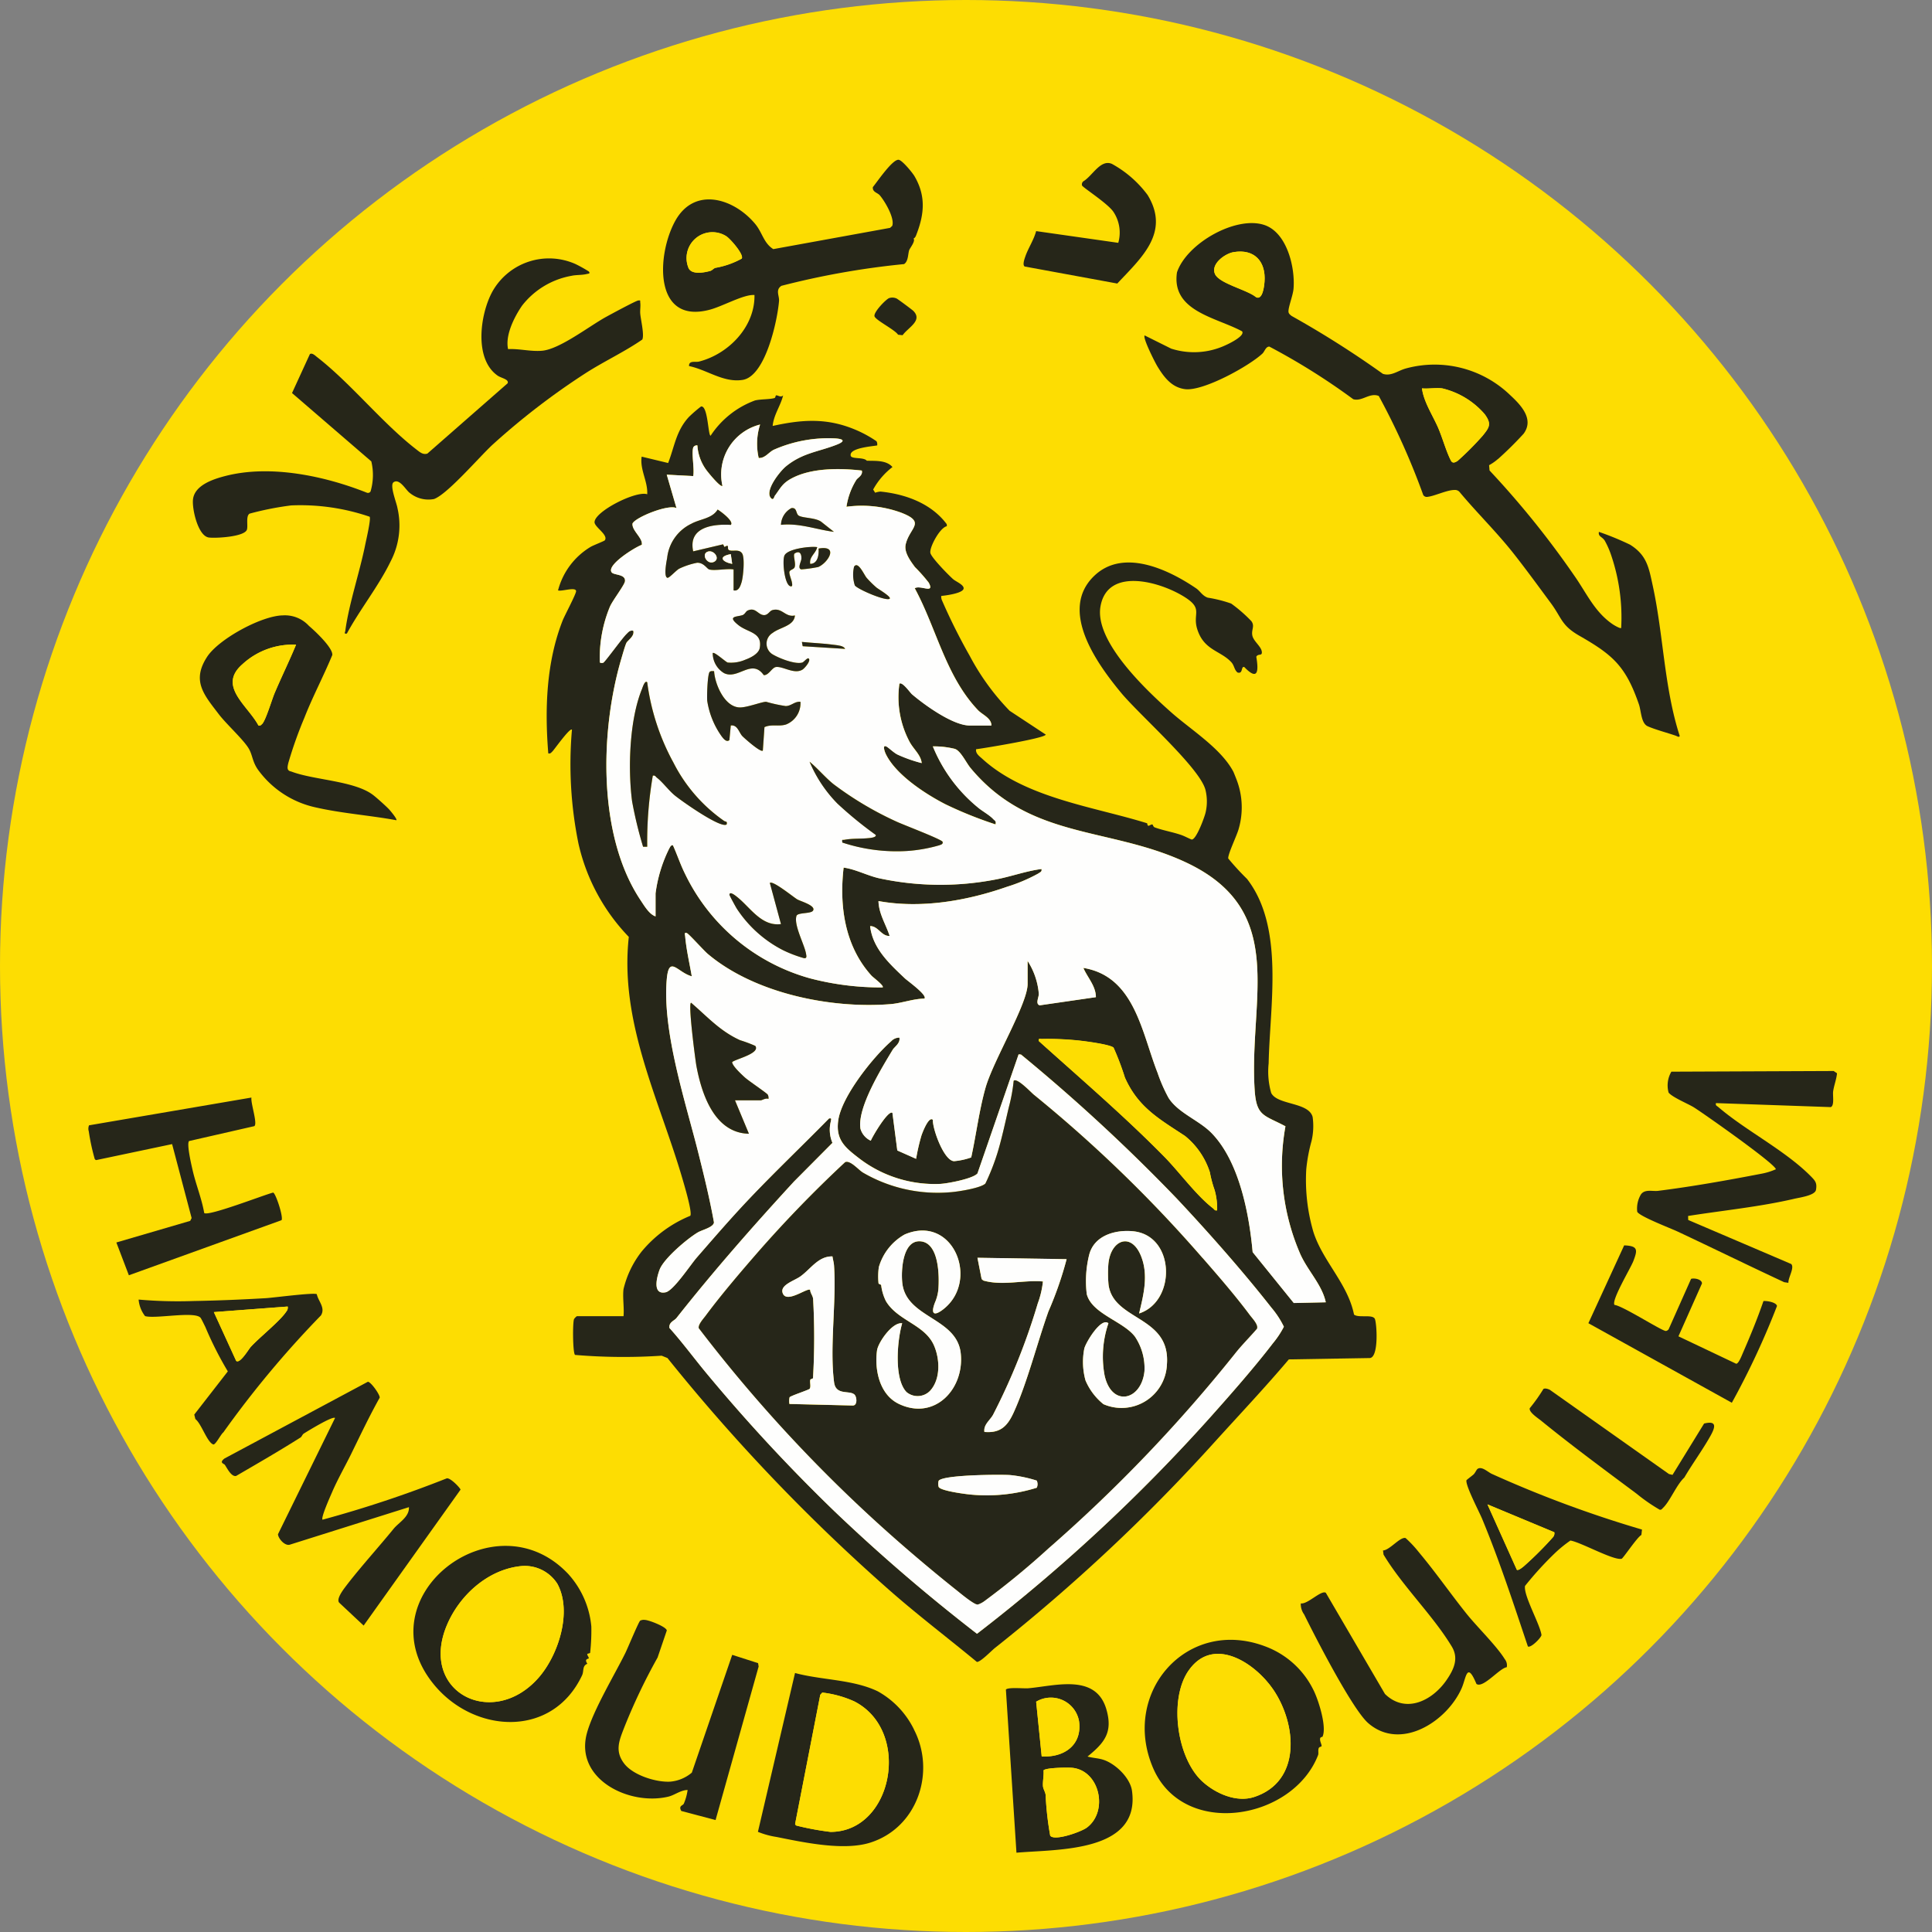
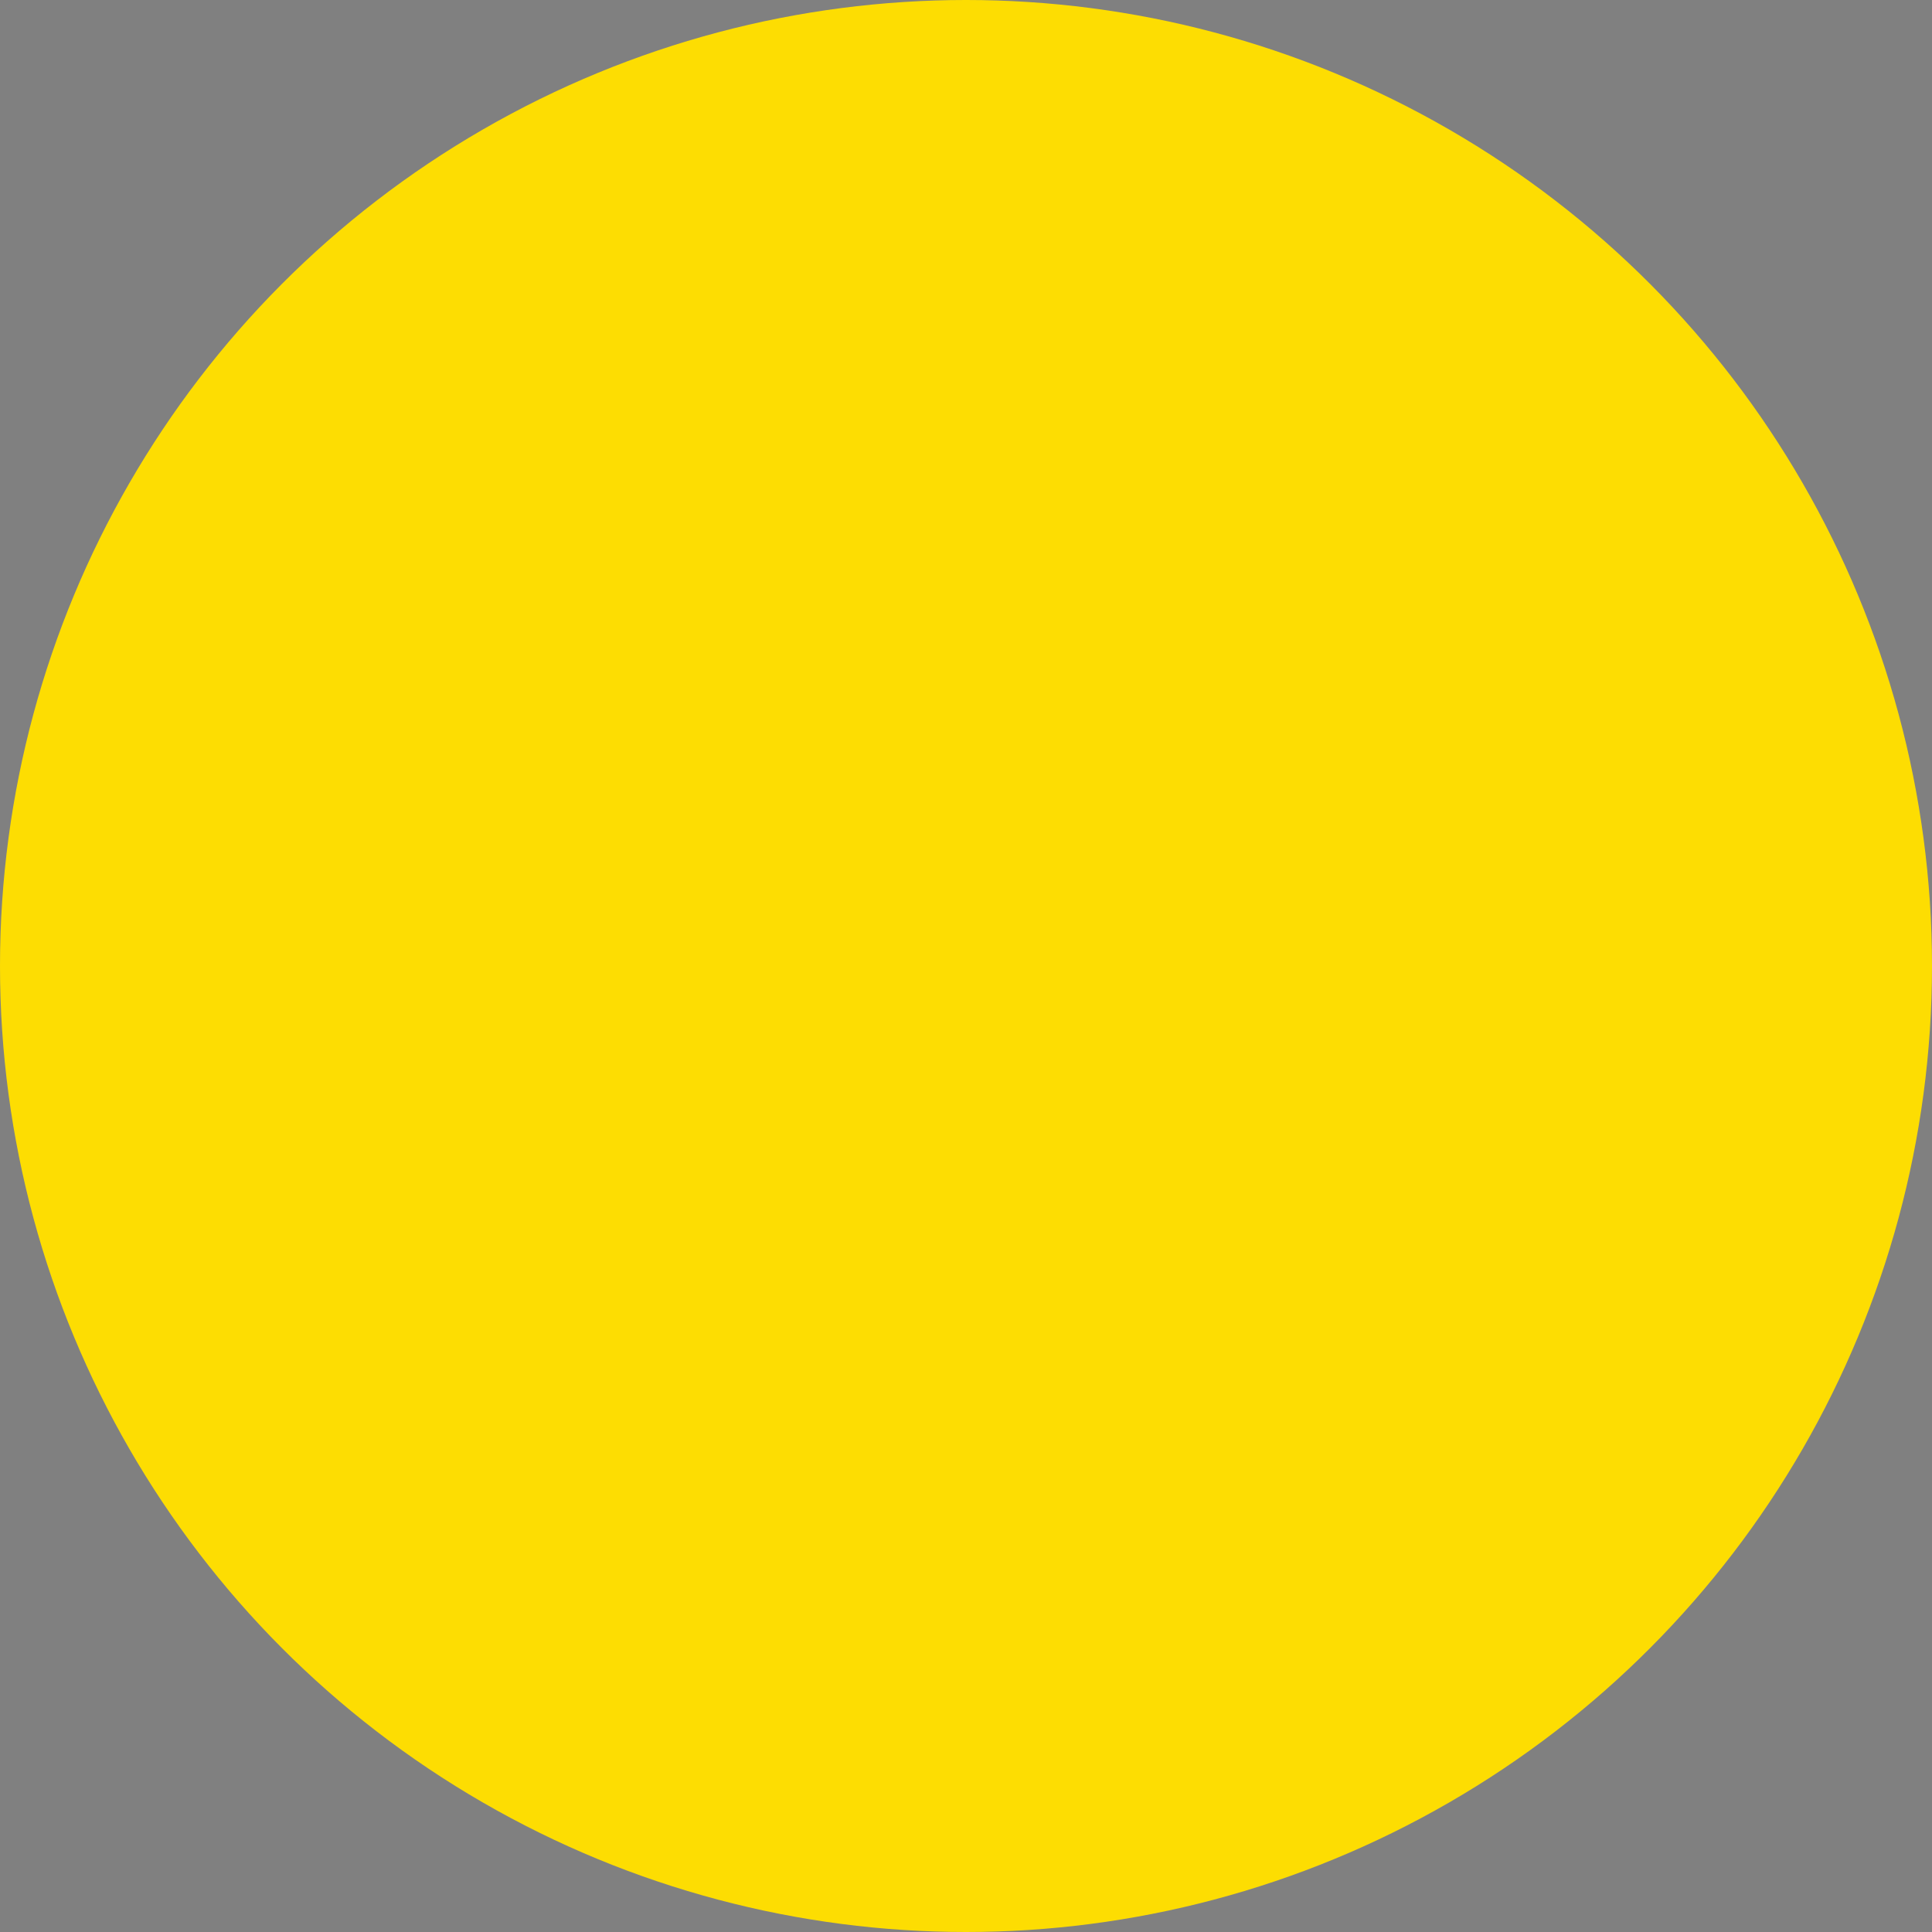
<svg xmlns="http://www.w3.org/2000/svg" viewBox="0 0 249 249" height="249" width="249">
  <rect x="0" y="0" width="249" height="249" fill="#808080" stroke="none" />
  <defs>
    <clipPath id="clip-path">
-       <rect fill="none" height="241.352" width="242.201" data-name="Rectangle 1" id="Rectangle_1" />
-     </clipPath>
+       </clipPath>
  </defs>
  <g transform="translate(-1633 -670)" id="Hamoud">
    <circle fill="#fddd02" transform="translate(1633 670)" r="124.5" cy="124.5" cx="124.5" data-name="Ellipse 4" id="Ellipse_4" />
    <g transform="translate(1637.4 675.383)" data-name="Group 2" id="Group_2">
      <g clip-path="url(#clip-path)" transform="translate(0 0.005)" data-name="Group 1" id="Group_1">
        <path fill="#fddd02" transform="translate(0 -0.005)" d="M205.738,34.313A121.111,121.111,0,0,1,240.974,103.5c8.947,62.391-31.97,121.194-93.139,134.875A121.158,121.158,0,0,1,4.575,153.306C-11.828,96.172,17.172,35.16,70.81,10.873A121.625,121.625,0,0,1,205.738,34.313m-91.962-9.641c.987-2.609,1.128-4.9-.315-7.359-.258-.44-1.583-2.062-2.042-2.107-.792-.077-2.75,2.826-3.322,3.52-.067.66.59.7.905,1.07.656.775,1.935,2.943,1.594,3.926l-.28.258-15.05,2.739c-1.243-.775-1.407-2.133-2.333-3.246-2.75-3.3-7.812-4.862-10.293-.412-2.407,4.316-2.865,13.425,4.458,11.461,1.538-.412,3.853-1.705,5.308-1.877a2.62,2.62,0,0,1,.434-.012c.075,4.082-3.323,7.6-7.136,8.577-.486.125-1.326-.185-1.3.579,2.35.485,4.432,2.167,6.9,1.787,2.964-.457,4.5-7.688,4.7-10.165.056-.7-.5-1.431.313-1.962a103.79,103.79,0,0,1,15.8-2.8c.57-.346.5-1.362.67-1.812.1-.271.833-1.149.552-1.484.256-.093.344-.442.437-.686m15.371-.268c-.288,1.1-1.011,2.186-1.371,3.207-.107.3-.436,1.141-.1,1.351L139.6,31.154c3.106-3.319,6.847-6.558,3.917-11.4a14.242,14.242,0,0,0-4.6-4.017c-1.483-.654-2.515,1.552-3.7,2.249a.518.518,0,0,0-.161.525c.077.258,3.418,2.372,4.088,3.466a4.812,4.812,0,0,1,.584,3.931Zm59.53,29.356a45.81,45.81,0,0,0,3.295-3.26c1.371-1.867-.318-3.66-1.7-4.942a14.035,14.035,0,0,0-13.52-3.454c-1.006.286-1.867,1.027-2.922.68a126.006,126.006,0,0,0-11.756-7.457c-.2-.156-.41-.3-.41-.59,0-.643.583-2.061.656-2.934.225-2.726-.841-7.238-3.779-8.206-3.67-1.21-10,2.38-11.246,6.112-.744,5.032,5.072,5.795,8.395,7.6.4.579-1.654,1.576-2.079,1.764a9.631,9.631,0,0,1-7.064.463l-3.419-1.7c-.276.311,1.333,3.484,1.651,4,.851,1.391,1.826,2.7,3.551,2.923,2.319.3,8.236-2.955,9.98-4.586.287-.269.415-.9.885-.9a85.1,85.1,0,0,1,10.818,6.783c1.13.337,2.122-.9,3.291-.417a91.726,91.726,0,0,1,5.731,12.765.541.541,0,0,0,.591.23c.863-.1,2.528-.905,3.468-.879a.746.746,0,0,1,.63.27c2.222,2.665,4.734,5.114,6.888,7.836,1.644,2.077,3.3,4.358,4.853,6.456,1.441,1.943,1.339,2.879,3.685,4.221,4.325,2.476,5.975,3.92,7.679,8.842.3.868.278,2.438,1.126,2.824.9.409,2.583.86,3.628,1.221.147.051.436.263.507.031-2.013-6.222-2.091-12.985-3.471-19.335-.511-2.351-.75-3.961-2.939-5.322a37.2,37.2,0,0,0-4.008-1.647c-.113.621.4.591.754,1.131a11.127,11.127,0,0,1,.868,2,24.9,24.9,0,0,1,1.25,9.254c-.108.12-.9-.347-1.065-.459-2.364-1.592-3.391-4.039-5-6.315a115.788,115.788,0,0,0-10.9-13.521l-.059-.683a6.455,6.455,0,0,0,1.159-.813M71.469,29.584a17.906,17.906,0,0,0-1.673-.933A8.372,8.372,0,0,0,59.074,32.18c-1.581,2.872-2.418,8.685.663,10.84.479.335,1.5.472,1.294.992L50.687,53.074c-.574.173-.967-.188-1.389-.513-4.422-3.407-8.453-8.544-12.842-11.939-.212-.164-.62-.58-.91-.37l-2.3,5.016,10.22,8.812a7.532,7.532,0,0,1-.1,3.875.394.394,0,0,1-.493.15c-5.446-2.161-12.427-3.637-18.207-2.15-1.559.4-3.957,1.174-4.181,3-.15,1.224.635,4.747,2.04,4.931.881.116,4.636-.083,4.913-1.031.15-.514-.162-1.732.334-2.045a39.235,39.235,0,0,1,5.359-1.061A27.573,27.573,0,0,1,43.251,61.21c.19.3-.452,3.016-.569,3.6-.715,3.57-2.1,7.595-2.566,11.084-.035.258-.238.432.2.374,1.667-3.087,4.116-6.153,5.627-9.279a9.992,9.992,0,0,0,.885-6.926c-.11-.651-1.034-2.911-.5-3.292.765-.55,1.576.985,2.077,1.36a3.819,3.819,0,0,0,3.135.8c1.716-.592,5.905-5.488,7.547-7a92.7,92.7,0,0,1,11.979-9.211c2.386-1.534,5.011-2.748,7.325-4.346.277-.608-.195-2.531-.264-3.321-.041-.47.061-1,0-1.439-.033-.237.1-.32-.271-.268-.323.046-3.587,1.81-4.161,2.127-2.171,1.2-5.957,4.152-8.224,4.347-1.464.126-2.916-.283-4.379-.211-.39-1.785.785-4.116,1.8-5.6a10.365,10.365,0,0,1,6.387-3.849c.564-.131,1.307-.075,1.933-.226.217-.052.547-.033.267-.352m38.74,3.444c-.39.119-2.056,1.826-1.9,2.353.15.505,2.637,1.729,3.034,2.371l.586.063c.73-1.015,2.61-1.872,1.392-3.124-.157-.161-2.014-1.536-2.164-1.606a1.323,1.323,0,0,0-.948-.058M75.96,160.759c-.137,1.078.1,2.394,0,3.5H69.944a1.6,1.6,0,0,0-.357.362c-.2.435-.174,4.413.127,4.629a74.523,74.523,0,0,0,11.161.1l.747.3a239.567,239.567,0,0,0,29,30.264c3.532,3.071,7.273,5.919,10.877,8.9.458.044,1.847-1.415,2.33-1.8a233.577,233.577,0,0,0,28.362-26.589c3.192-3.522,6.446-6.966,9.516-10.6l10.422-.174c1.225-.058.906-4.674.647-5.084-.364-.576-2.084-.052-2.667-.52-.8-3.989-4.028-6.862-5.238-10.654a23.858,23.858,0,0,1-.917-8.077,21.245,21.245,0,0,1,.678-3.632,8.393,8.393,0,0,0,.143-3.1c-.508-1.942-4.55-1.512-5.341-3.1a10.046,10.046,0,0,1-.328-3.817c.149-7.492,2.058-17.526-2.791-23.771a33.72,33.72,0,0,1-2.415-2.629c-.076-.534,1.136-3,1.353-3.849A9.934,9.934,0,0,0,155,95.2c-.053-.148-.411-1.044-.44-1.1-1.594-3.036-5.474-5.411-8.028-7.679-3.114-2.764-9.875-9.079-9.113-13.608.894-5.312,8.056-3.134,11.075-1.1,2.135,1.436.777,2.027,1.4,3.992.863,2.743,2.971,2.745,4.376,4.243.422.451.369.965.811,1.344.755.232.418-.851.88-.7,1.741,1.816,1.871.564,1.543-1.329.231-.44.728-.07.719-.561-.014-.748-1.086-1.4-1.232-2.2-.136-.743.359-1.189-.13-1.837a18.8,18.8,0,0,0-2.593-2.256,17.034,17.034,0,0,0-3.012-.759c-.692-.233-.977-.845-1.5-1.2-3.584-2.438-9.369-5.185-13.109-1.638-4.669,4.428.321,11.337,3.428,15.09,2.364,2.855,10.079,9.612,10.868,12.478a6.219,6.219,0,0,1,.036,2.925c-.134.619-1.218,3.577-1.806,3.518-.461-.184-.912-.441-1.381-.6-1.07-.366-2.271-.566-3.348-.954-.264-.095-.25-.394-.349-.392-.321.009-.576.467-.65-.145-6.732-2.117-15.665-3.218-21.238-8.3-.38-.346-.9-.691-.813-1.249.88-.1,8.974-1.428,8.975-1.888l-4.653-3.065a30.794,30.794,0,0,1-5.138-7.073,75.368,75.368,0,0,1-3.591-7.184,1.158,1.158,0,0,1-.083-.545c.527-.049,2.883-.343,2.885-.988,0-.468-1-.864-1.353-1.172-.588-.515-2.777-2.751-2.93-3.365-.171-.688,1.222-3.3,2.117-3.458l-.006-.258c-2-2.683-5.3-3.881-8.543-4.211a2.66,2.66,0,0,0-.689.15l-.258-.41a9.22,9.22,0,0,1,2.49-2.9c-.789-.911-2.209-.78-3.311-.816-.4-.492-1.952-.178-2.068-.633-.261-1.016,2.791-1.22,3.407-1.336a.806.806,0,0,0-.086-.541,15.3,15.3,0,0,0-2.667-1.463c-3.689-1.567-6.871-1.356-10.716-.509.132-1.443,1.053-2.647,1.349-3.945-.28.319-.663-.016-.885,0-.115.006-.08.308-.231.351-.659.188-1.861.132-2.529.316a11.636,11.636,0,0,0-5.7,4.535c-.335,0-.34-3.966-1.246-3.76A18.239,18.239,0,0,0,84.4,48.341c-1.661,1.785-1.852,3.8-2.686,5.945L78.3,53.465c-.246,1.694.812,3.186.718,4.849-1.454-.5-6.917,2.281-6.788,3.653.105.648,1.8,1.61,1.324,2.281-.073.1-1.506.649-1.844.854a9.252,9.252,0,0,0-4.185,5.6c.437.175,2.274-.495,2.327.088.03.336-1.487,3.164-1.743,3.819C66,80,65.8,86,66.264,91.712c.289.066.367-.1.543-.263.2-.183,2.265-3.114,2.507-2.789a51.2,51.2,0,0,0,.843,14.692,25.329,25.329,0,0,0,6.485,12.011c-1.217,11.022,3.924,20.948,6.91,31.161.2.679,1.327,4.424,1.008,4.787a16.01,16.01,0,0,0-6.261,4.6,12.566,12.566,0,0,0-2.338,4.845M35.441,75.3a4.191,4.191,0,0,0-3.38-1.373c-2.743.041-8.266,3.046-9.761,5.339-2.026,3.109-.411,4.889,1.506,7.4.975,1.278,3.154,3.244,3.851,4.41.541.9.445,1.79,1.357,2.953a12.42,12.42,0,0,0,7.077,4.6c3.464.817,7.1,1.056,10.6,1.7.152-.131-.828-1.291-.978-1.444-.447-.454-1.488-1.393-1.988-1.783-2.4-1.872-7.663-1.93-10.591-3.057-.618-.1-.477-.608-.371-1.088a53.088,53.088,0,0,1,2.071-5.831c1.075-2.749,2.472-5.366,3.6-8.093.086-.92-2.224-3.086-2.987-3.732m181.316,61.484,14.79.512c.5-.167.242-1.5.313-2.02.1-.744.428-1.564.5-2.339l-.431-.293-20.917.087a3.489,3.489,0,0,0-.357,2.7c.538.639,2.535,1.441,3.29,1.917,1.267.8,10.508,7.3,10.533,7.96a8.21,8.21,0,0,1-1.924.587c-4.379.844-8.808,1.635-13.249,2.2-.723.091-1.72-.261-2.222.472a3.552,3.552,0,0,0-.47,2.22c.27.589,4.3,2.13,5.182,2.543,4.595,2.158,9.153,4.4,13.756,6.537l.545.082c-.044-.662.818-1.939.365-2.424l-13.276-5.676-.017-.517c4.5-.715,9.244-1.178,13.682-2.214.74-.173,2.674-.43,2.8-1.148.157-.894-.094-1.176-.674-1.762-3.322-3.354-8.4-5.886-11.916-8.915-.185-.16-.378-.173-.3-.508m-188.75-.715L7.075,139.646a1.135,1.135,0,0,0-.035.773,27.617,27.617,0,0,0,.685,3.272c.058.173.045.379.274.437l9.781-2.06,2.513,9.532-.181.365-9.52,2.784,1.614,4.228,19.677-7.1c.266-.385-.759-3.51-1.084-3.557-1.145.281-8.344,3.094-8.88,2.634-.321-1.853-1.05-3.613-1.476-5.436-.15-.642-.828-3.512-.474-3.842l8.406-1.92c.454-.318-.491-2.989-.37-3.685M203.674,162.8c-.4-.643,2.081-4.706,2.446-5.669.537-1.415.613-1.935-1.194-2l-4.611,10.032L218.8,175.409a101.772,101.772,0,0,0,5.821-12.471c-.09-.482-1.3-.68-1.745-.636-.784,2.286-1.715,4.536-2.678,6.751-.131.3-.524,1.328-.837,1.329l-7.443-3.535,3.035-6.817c-.014-.54-.976-.721-1.405-.589l-2.889,6.489a.521.521,0,0,1-.356.227c-.48.041-5.55-3.244-6.63-3.359M36.428,161.411c-.36-.236-5.607.458-6.533.513-3.076.183-6.267.313-9.329.368a58.153,58.153,0,0,1-7.1-.186,4.034,4.034,0,0,0,.831,2.13c1.331.391,6.384-.671,7.149.214.111.129.487.925.617,1.178a45.307,45.307,0,0,0,2.9,5.731l-4.325,5.566.141.575c.786.611,1.5,2.973,2.3,3.275.288.109,1.009-1.349,1.307-1.555a128.736,128.736,0,0,1,12.581-15.073c.6-.986-.335-1.8-.539-2.737m4.447,20.564c1.189-2.425,2.341-4.864,3.664-7.222.034-.4-1.139-2.043-1.526-2.049L24.528,182.6c-.73.572-.06.643.064.832.285.434.838,1.562,1.444,1.413,2.788-1.621,5.58-3.23,8.3-4.956.16-.1.229-.385.428-.512.5-.32,3.716-2.3,4.019-2l-7.358,14.983c.038.553.859,1.509,1.5,1.354L48.3,188.863c.077,1.253-1.31,1.976-1.971,2.786-1.951,2.392-4.4,5.089-6.192,7.451-.33.436-1.219,1.6-.827,2.069l3.153,2.957L54.953,186.61c-.006-.19-1.364-1.626-1.8-1.449a150.381,150.381,0,0,1-15.981,5.317c-.243-.254,1.01-3.034,1.224-3.533.73-1.7,1.7-3.384,2.479-4.97M211.158,184.7l-.459-.106-15.36-10.859c-.226-.1-.6-.235-.82-.106a21.533,21.533,0,0,1-1.76,2.478c-.142.514,1.053,1.276,1.467,1.613,3.882,3.165,8.278,6.408,12.313,9.416a21.928,21.928,0,0,0,2.976,2.06c.233.024.285-.113.42-.24.9-.854,1.732-2.982,2.746-3.911,1.047-1.784,2.3-3.492,3.322-5.287.635-1.118.985-2.108-.775-1.672Zm-3.935,7.049a149.015,149.015,0,0,1-19.325-7.163c-.542-.236-1.286-1.022-1.851-.666-.155.1-.317.527-.534.727-.185.171-.9.692-.912.75-.153.642,1.645,4.069,2.015,4.96,2.241,5.388,4.047,10.925,5.9,16.455.362.253,1.758-1.15,1.753-1.483-.227-1.454-2.326-5.069-2.123-6.311A43.538,43.538,0,0,1,196.1,194.7a16.6,16.6,0,0,1,1.9-1.53c1.335.208,5.555,2.595,6.6,2.349.194-.046,2.011-2.8,2.547-3.065ZM189.8,209.492a1.266,1.266,0,0,0-.256-1.048c-1.059-1.718-3.555-4.138-4.925-5.849-2.054-2.565-4.017-5.4-6.116-7.891a14.643,14.643,0,0,0-1.74-1.865c-.7-.194-2.025,1.552-2.911,1.6l.067.531c2.458,4.084,6.375,7.836,8.8,11.857.927,1.538.255,2.956-.683,4.32-1.824,2.653-5.269,4.38-7.934,1.783L166.474,199.9c-.6-.381-2.359,1.522-3.225,1.367a2.257,2.257,0,0,0,.436,1.43c1.418,2.884,6.221,12.242,8.26,14.008,4.183,3.623,10.134-.195,12.033-4.5.6-1.349.661-3.541,1.91-.556.862.608,2.971-2.046,3.909-2.155m-120.9-11.947c-9.547-10.269-26.611,2.989-17.351,14.207,5.211,6.313,15.257,6.884,19.069-1.213.262-.557,0-1.228.684-1.488-.47-.687.181-.609.184-.716,0-.15-.2-.368-.2-.518,0-.115.369-.084.374-.2a26.2,26.2,0,0,0,.151-3.377,11.633,11.633,0,0,0-2.914-6.694M89.969,207.9l-5.205,15.178a4.963,4.963,0,0,1-2.792,1.162c-1.851.1-4.793-.846-5.925-2.329-1.234-1.616-.653-2.954.011-4.666a75.247,75.247,0,0,1,4.292-9l1.188-3.487c-.04-.474-2.3-1.343-2.8-1.359a1.036,1.036,0,0,0-.629.091c-.19.129-1.617,3.573-1.917,4.18-1.409,2.845-4.151,7.381-4.95,10.322-1.611,5.931,5.471,9.4,10.512,8.176.794-.192,1.591-.854,2.468-.852a6.891,6.891,0,0,1-.486,1.752c-.121.28-.722.247-.33.95l4.418,1.173L93.375,209.4l-.072-.432Zm76.087,10.548c.58-1.261-.531-4.744-1.167-6a11.287,11.287,0,0,0-6.22-5.633c-10.106-3.826-18.633,5.991-14.44,15.7,3.919,9.074,17.992,6.707,21.253-1.683.1-.258-.047-.641.1-.936.07-.143.351-.14.355-.244.007-.213-.21-.55-.2-.889.007-.31.3-.254.324-.31m-52.665-.922a11.293,11.293,0,0,0-4.682-4.931c-3.22-1.541-7.212-1.425-10.653-2.354l-4.782,20.47a10.527,10.527,0,0,0,2.4.66c3.549.711,8.682,1.82,12.11.721,6.107-1.959,8.43-9.141,5.6-14.567M135.763,221c2.2-1.788,3.294-3.131,2.424-6.1-1.356-4.633-6.606-2.993-10.059-2.695-.575.05-2.637-.165-2.887.173L126.6,233.4c5.225-.465,15.992.018,14.891-7.976-.232-1.686-2.161-3.52-3.716-4.007-.658-.206-1.355-.223-2.015-.41" data-name="Path 1" id="Path_1" />
        <path fill="#262619" transform="translate(-301.546 -207.978)" d="M377.507,368.732a12.569,12.569,0,0,1,2.338-4.845,16.012,16.012,0,0,1,6.261-4.6c.318-.363-.81-4.108-1.008-4.787-2.986-10.213-8.127-20.139-6.91-31.161a25.33,25.33,0,0,1-6.485-12.011,51.2,51.2,0,0,1-.843-14.692c-.242-.326-2.309,2.605-2.507,2.789-.177.163-.254.329-.543.263-.462-5.711-.265-11.714,1.841-17.1.256-.655,1.773-3.484,1.743-3.82-.052-.583-1.89.087-2.326-.088a9.25,9.25,0,0,1,4.185-5.6c.339-.206,1.771-.751,1.845-.855.477-.67-1.218-1.633-1.324-2.281-.129-1.372,5.334-4.152,6.788-3.653.093-1.663-.965-3.155-.718-4.849l3.413.822c.834-2.145,1.026-4.16,2.686-5.946a18.3,18.3,0,0,1,1.543-1.334c.906-.206.911,3.765,1.246,3.76a11.635,11.635,0,0,1,5.7-4.535c.668-.184,1.87-.128,2.528-.316.151-.043.117-.345.232-.351.223-.013.606.322.885,0-.3,1.3-1.218,2.5-1.349,3.945,3.845-.847,7.027-1.058,10.716.508a15.337,15.337,0,0,1,2.667,1.463.807.807,0,0,1,.086.541c-.616.116-3.668.321-3.407,1.336.117.455,1.666.141,2.069.633,1.1.037,2.522-.094,3.311.816a9.218,9.218,0,0,0-2.49,2.9l.258.41a2.644,2.644,0,0,1,.689-.15c3.24.33,6.548,1.528,8.543,4.211l.006.258c-.894.155-2.288,2.77-2.117,3.458.153.614,2.342,2.85,2.93,3.365.352.308,1.355.7,1.353,1.172,0,.646-2.357.939-2.885.988a1.159,1.159,0,0,0,.083.545,75.347,75.347,0,0,0,3.591,7.184,30.8,30.8,0,0,0,5.138,7.073l4.653,3.065c0,.46-8.095,1.786-8.975,1.888-.091.558.433.9.813,1.249,5.573,5.081,14.506,6.183,21.238,8.3.075.611.33.153.651.145.1,0,.085.3.349.392,1.077.388,2.278.588,3.348.954.47.16.92.418,1.381.6.588.058,1.672-2.9,1.806-3.518a6.217,6.217,0,0,0-.036-2.925c-.789-2.866-8.5-9.622-10.868-12.478-3.106-3.752-8.1-10.662-3.428-15.09,3.74-3.546,9.524-.8,13.109,1.639.518.353.8.965,1.5,1.2a17.067,17.067,0,0,1,3.012.759,18.793,18.793,0,0,1,2.593,2.256c.49.647-.005,1.093.13,1.837.146.8,1.218,1.451,1.232,2.2.009.491-.488.121-.719.561.329,1.894.2,3.145-1.543,1.329-.462-.149-.125.934-.88.7-.443-.379-.389-.894-.811-1.344-1.405-1.5-3.513-1.5-4.376-4.243-.618-1.965.739-2.556-1.4-3.992-3.019-2.03-10.181-4.208-11.075,1.1-.762,4.529,6,10.844,9.113,13.608,2.554,2.268,6.434,4.643,8.028,7.679.029.056.387.951.44,1.1a9.932,9.932,0,0,1,.245,6.215c-.217.849-1.429,3.316-1.353,3.85a33.788,33.788,0,0,0,2.415,2.629c4.849,6.245,2.94,16.279,2.791,23.771a10.046,10.046,0,0,0,.328,3.817c.791,1.587,4.834,1.157,5.341,3.1a8.386,8.386,0,0,1-.143,3.1,21.245,21.245,0,0,0-.678,3.632,23.85,23.85,0,0,0,.917,8.077c1.209,3.793,4.434,6.666,5.238,10.654.583.467,2.3-.057,2.667.52.259.411.579,5.027-.646,5.084l-10.422.173c-3.071,3.631-6.324,7.074-9.516,10.6a233.591,233.591,0,0,1-28.362,26.589c-.483.386-1.871,1.844-2.33,1.8-3.6-2.976-7.345-5.825-10.877-8.9a239.558,239.558,0,0,1-29-30.265l-.747-.3a74.57,74.57,0,0,1-11.161-.1c-.3-.215-.33-4.193-.126-4.629a1.606,1.606,0,0,1,.357-.362h6.016c.1-1.108-.137-2.423,0-3.5m8.979-108.462c-.239.833.176,2.714,0,3.681l-3.412-.179,1.256,4.308c-1.049-.534-5.275,1.176-5.666,1.981-.125.908,1.373,1.893,1.191,2.754-.8.265-4.561,2.581-3.889,3.534.282.4,1.817.2,1.725,1.147-.048.495-1.591,2.472-1.94,3.286a17.094,17.094,0,0,0-1.3,7.14c0,.159.361.118.442.083.217-.093,2.437-3.168,2.965-3.679.28-.271.442-.526.9-.442.209.69-.734,1.254-.886,1.574-.181.384-.5,1.518-.645,2.012-2.749,9.3-3.084,22.8,2.462,31.128.468.7,1.129,1.841,1.942,2.1v-2.963a18.184,18.184,0,0,1,1.76-5.782c.114-.173.2-.479.482-.413.546,1.2.959,2.475,1.551,3.659a25.434,25.434,0,0,0,16.14,13.491,35.969,35.969,0,0,0,9.339,1.165c.238-.211-1.221-1.28-1.44-1.521-3.435-3.8-4.165-8.963-3.587-13.922,1.521.208,2.931.977,4.483,1.354a37.467,37.467,0,0,0,15.1.18c1.993-.374,3.9-1.091,5.919-1.352.08.372-.19.407-.408.578a21.014,21.014,0,0,1-4.036,1.711c-5.2,1.822-11.1,2.839-16.565,1.841.037,1.635.95,2.989,1.434,4.488-1.052.08-1.467-1.282-2.513-1.255.328,2.871,2.5,4.852,4.486,6.736.338.32,2.919,2.152,2.517,2.6-1.5.033-2.958.6-4.4.718-7.72.612-17.509-1.4-23.519-6.468-.533-.45-2.428-2.573-2.7-2.687-.385-.161-.236.235-.222.4.151,1.754.562,3.462.852,5.164-1.828-.475-2.955-2.836-3.229.452-.56,6.719,2.413,15.708,4.04,22.173.757,3.009,1.5,6.027,2.048,9.084-.034.639-1.525.972-2.08,1.3-1.362.809-4.365,3.353-4.916,4.781-.333.864-1.017,3.31.773,2.936,1.006-.21,3.2-3.544,3.991-4.457,1.764-2.032,3.582-4.135,5.389-6.1,3.746-4.084,7.8-7.894,11.677-11.848.414-.067.249.137.223.4a4.329,4.329,0,0,0,.216,2.747l-4.961,4.99c-5.2,5.658-10.335,11.491-15.14,17.582-.284.36-1,.525-.912,1.278,1.686,1.875,3.226,3.983,4.863,5.946a220.7,220.7,0,0,0,16.424,17.7,231.306,231.306,0,0,0,18.355,15.771A222.767,222.767,0,0,0,453.2,385.165c2.617-2.929,5.609-6.334,7.985-9.434a11.8,11.8,0,0,0,1.429-2.152,11.621,11.621,0,0,0-1.612-2.464c-3.621-4.624-8.165-9.766-12.2-14.06A232.5,232.5,0,0,0,428.74,338.5l-.309-.029-5.306,15.354c-.592.677-3.778,1.282-4.764,1.342a16,16,0,0,1-10.41-3.234c-1.837-1.413-3.11-2.4-2.772-4.919.414-3.088,4.5-8.2,6.828-10.232a1.428,1.428,0,0,1,1.058-.467c.142.729-.621,1.159-.877,1.586-1.418,2.362-4.58,7.451-4.139,10.166a2.437,2.437,0,0,0,1.332,1.537c.15-.438,2.231-4,2.785-3.591l.629,4.849,2.424,1.076a25.7,25.7,0,0,1,.687-3c.123-.364.935-2.535,1.469-2.033-.042,1.2,1.442,5.315,2.746,5.333a8.924,8.924,0,0,0,2.2-.48c.65-2.97,1.012-6.007,1.834-8.941.994-3.547,5.435-10.834,5.435-13.421v-2.963a9.212,9.212,0,0,1,1.443,4.229c.014.473-.476,1.295.111,1.491l7.246-1.052c-.006-1.443-1.085-2.524-1.616-3.769,6.6,1.084,7.517,8.31,9.562,13.511a20.387,20.387,0,0,0,1.423,3.246c1.233,1.937,3.923,2.873,5.534,4.522,3.576,3.661,4.855,10.427,5.3,15.349l5.3,6.558,4.126-.091c-.483-2.25-2.285-4.017-3.264-6.163a28.508,28.508,0,0,1-1.935-16.521c-2.743-1.468-3.746-1.242-3.969-4.691-.766-11.854,4.448-23.193-9.029-29.4-9.846-4.535-19.936-2.862-27.594-12.093-.556-.67-1.265-2.221-2.023-2.459a11.278,11.278,0,0,0-2.829-.32,19.822,19.822,0,0,0,5.743,7.813c.588.512,1.536,1.01,2.039,1.552.219.235.4.229.3.689a51.318,51.318,0,0,1-6.468-2.6c-2.585-1.327-6.411-3.814-7.689-6.5-.082-.172-.48-1.183.059-.958.262.109.955.8,1.461,1.054a18.132,18.132,0,0,0,3.12,1.1c-.111-1.088-1.092-1.823-1.593-2.8a12.217,12.217,0,0,1-1.278-7.43c.363-.311,1.381,1.157,1.61,1.352,1.652,1.411,5.3,4.035,7.457,4.035h2.784c.025-.944-1.169-1.4-1.714-1.967-4.171-4.373-5.356-10.538-8.162-15.722.711-.466,2.619.8,1.8-.722a21.038,21.038,0,0,0-1.769-2c-.609-.819-1.43-1.936-1.2-2.934.5-2.187,2.689-2.821-.58-4.085a14.821,14.821,0,0,0-7.05-.762,8.965,8.965,0,0,1,1.264-3.453c.173-.293.879-.6.711-1.214-2.8-.315-6.427-.365-8.987.979-1.257.66-1.446,1.223-2.223,2.272-.081.11-.161.62-.46.339-.96-.9,1.115-3.494,1.887-4.126,2.142-1.752,4.182-1.868,6.546-2.8.993-.39,1.057-.7-.083-.8a17.379,17.379,0,0,0-8.051,1.469c-.659.342-1.12,1.1-1.916,1.047a8.149,8.149,0,0,1,.177-4.31,6.628,6.628,0,0,0-4.849,7.9c-.242.279-1.969-1.867-2.122-2.1a6,6,0,0,1-1.11-3.11.521.521,0,0,0-.538.268m54.185,77.356c-.421-.429-3.9-.873-4.711-.946a38.386,38.386,0,0,0-4.491-.181c-.266.021-.519-.142-.444.266,5.448,4.9,11.029,9.68,16.166,14.9,1.952,1.985,4.137,5.007,6.28,6.65.18.138.227.348.539.267a8.591,8.591,0,0,0-.329-2.626,14.933,14.933,0,0,1-.607-2.272A9.886,9.886,0,0,0,449.882,349c-3.289-2.18-6.036-3.662-7.756-7.537a35.677,35.677,0,0,0-1.455-3.842" data-name="Path 2" id="Path_2" />
        <path fill="#262619" transform="translate(-653.211 -106.603)" d="M841.887,160.357a6.473,6.473,0,0,1-1.159.813l.059.683a115.833,115.833,0,0,1,10.9,13.521c1.608,2.276,2.634,4.722,5,6.315.166.112.957.579,1.065.459a24.893,24.893,0,0,0-1.25-9.254,11.123,11.123,0,0,0-.868-2c-.355-.54-.867-.51-.754-1.131a37.226,37.226,0,0,1,4.008,1.647c2.189,1.361,2.428,2.971,2.939,5.322,1.38,6.35,1.458,13.113,3.471,19.335-.071.233-.361.02-.508-.031-1.044-.362-2.729-.813-3.627-1.222-.849-.386-.826-1.957-1.126-2.824-1.7-4.922-3.354-6.366-7.679-8.842-2.345-1.343-2.244-2.278-3.685-4.221-1.555-2.1-3.208-4.378-4.853-6.456-2.154-2.722-4.666-5.17-6.888-7.836a.746.746,0,0,0-.63-.27c-.94-.026-2.605.783-3.469.879a.542.542,0,0,1-.591-.23,91.723,91.723,0,0,0-5.731-12.765c-1.169-.479-2.161.753-3.291.417a85.06,85.06,0,0,0-10.818-6.783c-.47.007-.6.633-.885.9-1.743,1.631-7.661,4.889-9.98,4.586-1.724-.225-2.7-1.533-3.551-2.923-.318-.52-1.927-3.694-1.651-4l3.418,1.7a9.631,9.631,0,0,0,7.065-.463c.424-.188,2.479-1.185,2.079-1.764-3.323-1.809-9.139-2.572-8.395-7.6,1.249-3.732,7.576-7.323,11.245-6.112,2.938.969,4,5.481,3.779,8.206-.072.873-.656,2.292-.655,2.934,0,.288.211.435.41.591a126.032,126.032,0,0,1,11.756,7.457c1.056.347,1.917-.393,2.922-.679a14.035,14.035,0,0,1,13.52,3.454c1.383,1.282,3.072,3.075,1.7,4.942a45.7,45.7,0,0,1-3.295,3.26m-34.105-26.65c-1.1.191-2.967,1.536-2.373,2.826.568,1.236,4.186,2.032,5.291,2.979.838.4,1.04-1.371,1.087-1.981.2-2.616-1.3-4.291-4-3.824m26.9,17.555c-.807-.1-1.775.073-2.6,0,.217,1.718,1.353,3.418,2.063,5.031.566,1.287,1.042,3.068,1.66,4.262.215.416.523.265.867.054a38.653,38.653,0,0,0,3.225-3.239c.869-1.076,1.2-1.512.266-2.785a10.391,10.391,0,0,0-5.477-3.323" data-name="Path 3" id="Path_3" />
        <path fill="#262619" transform="translate(-93.425 -127.503)" d="M164.894,157.082c.279.319-.051.3-.267.352-.626.151-1.369.095-1.933.226a10.366,10.366,0,0,0-6.387,3.849c-1.015,1.484-2.19,3.815-1.8,5.6,1.464-.072,2.915.337,4.379.211,2.267-.195,6.052-3.148,8.224-4.347.573-.316,3.838-2.081,4.161-2.127.366-.052.237.031.271.268.062.44-.04.97,0,1.439.069.79.541,2.713.264,3.322-2.314,1.6-4.939,2.812-7.325,4.346a92.663,92.663,0,0,0-11.979,9.211c-1.642,1.509-5.831,6.405-7.547,7a3.818,3.818,0,0,1-3.135-.8c-.5-.375-1.312-1.911-2.077-1.36-.529.38.395,2.641.5,3.292a9.991,9.991,0,0,1-.885,6.926c-1.511,3.126-3.96,6.192-5.627,9.279-.433.058-.23-.115-.2-.374.47-3.489,1.851-7.513,2.566-11.083.117-.586.76-3.3.569-3.6a27.576,27.576,0,0,0-10.119-1.458,39.26,39.26,0,0,0-5.359,1.061c-.5.313-.184,1.531-.334,2.044-.277.948-4.032,1.147-4.913,1.031-1.4-.185-2.19-3.707-2.04-4.932.224-1.828,2.623-2.6,4.181-3,5.78-1.487,12.761-.011,18.207,2.15a.394.394,0,0,0,.493-.15,7.533,7.533,0,0,0,.1-3.875l-10.22-8.812,2.3-5.016c.289-.21.7.206.91.37,4.389,3.4,8.421,8.532,12.842,11.939.422.325.815.686,1.389.513l10.345-9.063c.209-.521-.816-.658-1.294-.992-3.081-2.155-2.244-7.967-.663-10.84a8.372,8.372,0,0,1,10.722-3.529,17.843,17.843,0,0,1,1.673.933" data-name="Path 4" id="Path_4" />
        <path fill="#262619" transform="translate(-370.027 -69.386)" d="M483.8,94.052c-.093.245-.181.594-.437.687.281.335-.45,1.213-.552,1.484-.169.45-.1,1.466-.669,1.812a103.81,103.81,0,0,0-15.8,2.8c-.814.531-.257,1.267-.313,1.962-.2,2.477-1.739,9.708-4.7,10.165-2.47.381-4.552-1.3-6.9-1.786-.022-.765.817-.455,1.3-.58,3.812-.98,7.211-4.495,7.136-8.577a2.64,2.64,0,0,0-.434.012c-1.455.172-3.77,1.465-5.308,1.877-7.323,1.964-6.865-7.144-4.458-11.461,2.482-4.451,7.544-2.891,10.293.412.926,1.113,1.09,2.471,2.333,3.246l15.05-2.739.28-.258c.341-.984-.938-3.151-1.594-3.926-.316-.373-.972-.41-.906-1.07.572-.694,2.53-3.6,3.322-3.52.459.044,1.784,1.667,2.042,2.107,1.442,2.464,1.3,4.75.315,7.359m-22.575,3.266c.3-.516-1.492-2.561-2.007-2.88a3.334,3.334,0,0,0-4.894,4c.333,1.029,2.016.7,2.835.48.252-.068.435-.337.673-.4a10.9,10.9,0,0,0,3.392-1.19" data-name="Path 5" id="Path_5" />
        <path fill="#262619" transform="translate(-942.873 -605.498)" d="M1159.63,742.279c-.079.335.113.348.3.508,3.513,3.029,8.594,5.561,11.916,8.915.58.586.831.868.674,1.762-.126.718-2.059.976-2.8,1.148-4.438,1.036-9.177,1.5-13.682,2.214l.017.517,13.276,5.676c.453.485-.409,1.762-.365,2.424l-.545-.082c-4.6-2.141-9.162-4.379-13.756-6.537-.879-.413-4.912-1.954-5.182-2.543a3.55,3.55,0,0,1,.47-2.22c.5-.733,1.5-.381,2.222-.472,4.441-.56,8.87-1.351,13.249-2.195a8.226,8.226,0,0,0,1.924-.587c-.025-.661-9.265-7.16-10.533-7.96-.754-.477-2.751-1.278-3.289-1.917a3.49,3.49,0,0,1,.357-2.7l20.917-.087.431.293c-.069.775-.4,1.6-.5,2.339-.071.525.191,1.853-.313,2.021Z" data-name="Path 6" id="Path_6" />
        <path fill="#262619" transform="translate(-110.435 -788.356)" d="M151.309,970.326c-.778,1.586-1.749,3.273-2.479,4.97-.214.5-1.468,3.278-1.224,3.533a150.335,150.335,0,0,0,15.981-5.317c.437-.177,1.8,1.259,1.8,1.449L152.9,992.476l-3.153-2.956c-.392-.466.5-1.633.827-2.069,1.788-2.362,4.242-5.058,6.192-7.45.661-.811,2.049-1.533,1.971-2.787l-15.377,4.844c-.64.155-1.461-.8-1.5-1.353l7.357-14.983c-.3-.294-3.516,1.683-4.019,2-.2.126-.268.41-.428.512-2.722,1.726-5.514,3.335-8.3,4.956-.606.149-1.159-.98-1.444-1.413-.124-.189-.794-.26-.064-.832l18.484-9.892c.387.006,1.56,1.651,1.526,2.049-1.323,2.358-2.475,4.8-3.664,7.222" data-name="Path 7" id="Path_7" />
        <path fill="#262619" transform="translate(-97.523 -337.457)" d="M132.964,412.755c.763.646,3.073,2.811,2.987,3.732-1.127,2.727-2.524,5.345-3.6,8.093a53.087,53.087,0,0,0-2.071,5.831c-.106.48-.246.985.371,1.088,2.928,1.127,8.193,1.185,10.591,3.057.5.39,1.541,1.329,1.988,1.783.15.153,1.131,1.313.978,1.444-3.5-.647-7.133-.886-10.6-1.7a12.422,12.422,0,0,1-7.077-4.6c-.912-1.163-.816-2.049-1.357-2.953-.7-1.166-2.876-3.132-3.851-4.41-1.917-2.512-3.532-4.293-1.506-7.4,1.495-2.293,7.018-5.3,9.761-5.339a4.191,4.191,0,0,1,3.38,1.373m-1.683,2.405a9.548,9.548,0,0,0-6.909,2.518c-3.237,2.819.666,5.278,2.063,7.895.248.059.3-.037.452-.172.465-.4,1.278-3.161,1.613-3.954.889-2.107,1.908-4.171,2.781-6.286" data-name="Path 8" id="Path_8" />
-         <path fill="#262619" transform="translate(-745.116 -880.199)" d="M934.913,1089.686c-.937.109-3.046,2.763-3.909,2.155-1.249-2.985-1.314-.793-1.91.556-1.9,4.3-7.85,8.12-12.033,4.5-2.039-1.766-6.842-11.123-8.26-14.008a2.257,2.257,0,0,1-.436-1.43c.866.155,2.629-1.748,3.225-1.367l7.621,13.039c2.666,2.6,6.11.87,7.934-1.783.938-1.364,1.61-2.782.683-4.32-2.423-4.021-6.34-7.773-8.8-11.857l-.066-.531c.886-.053,2.209-1.8,2.911-1.6a14.624,14.624,0,0,1,1.74,1.865c2.1,2.5,4.062,5.326,6.116,7.891,1.37,1.711,3.866,4.13,4.925,5.849a1.265,1.265,0,0,1,.256,1.048" data-name="Path 9" id="Path_9" />
        <path fill="#262619" transform="translate(-324.141 -928.442)" d="M414.11,1136.333l3.334,1.07.072.432-5.551,19.793-4.418-1.173c-.393-.7.208-.67.33-.95a6.9,6.9,0,0,0,.486-1.752c-.877,0-1.674.66-2.468.852-5.041,1.22-12.122-2.246-10.512-8.176.8-2.941,3.541-7.477,4.95-10.322.3-.607,1.727-4.051,1.917-4.18a1.035,1.035,0,0,1,.629-.091c.5.016,2.76.885,2.8,1.359l-1.188,3.487a75.245,75.245,0,0,0-4.292,9c-.663,1.712-1.244,3.051-.011,4.666,1.132,1.483,4.074,2.429,5.925,2.329a4.963,4.963,0,0,0,2.792-1.162Z" data-name="Path 10" id="Path_10" />
        <path fill="#262619" transform="translate(-425.785 -959.693)" d="M539.176,1177.21c2.826,5.426.5,12.609-5.6,14.567-3.427,1.1-8.56-.01-12.109-.721a10.528,10.528,0,0,1-2.4-.66l4.782-20.471c3.44.929,7.433.813,10.653,2.354a11.294,11.294,0,0,1,4.682,4.931m-7.691-3.624a13.8,13.8,0,0,0-4.126-1.138l-.261.285-3.243,16.645a.336.336,0,0,0,.156.208,35.954,35.954,0,0,0,4.4.818c8.059.006,10.5-13.018,3.071-16.819" data-name="Path 11" id="Path_11" />
        <path fill="#262619" transform="translate(-223.103 -884.906)" d="M292,1082.446a11.632,11.632,0,0,1,2.914,6.693,26.161,26.161,0,0,1-.151,3.378c-.005.118-.37.087-.374.2,0,.15.2.368.2.518,0,.106-.654.028-.184.715-.688.261-.422.932-.684,1.489-3.812,8.1-13.858,7.526-19.069,1.213-9.26-11.218,7.8-24.477,17.351-14.207m-6.083-1.091c-4.26.407-7.914,3.683-9.565,7.495-3.777,8.717,5.824,13.64,11.755,6.906,2.554-2.9,4.387-8.524,2.429-12.115a4.982,4.982,0,0,0-4.619-2.286" data-name="Path 12" id="Path_12" />
        <path fill="#262619" transform="translate(-653.4 -940.179)" d="M819.455,1158.618c-.026.056-.317,0-.324.31-.008.34.209.677.2.889,0,.1-.285.1-.355.244-.144.3,0,.678-.1.936-3.261,8.389-17.333,10.756-21.253,1.683-4.192-9.706,4.334-19.522,14.44-15.7a11.286,11.286,0,0,1,6.22,5.632c.636,1.257,1.747,4.741,1.167,6m-17.282-8.493c-2.54,3.677-1.516,11.262,1.806,14.285,1.7,1.544,4.384,2.729,6.652,1.987,6.133-2.007,5.5-9.381,2.489-13.82-2.376-3.507-7.785-7.029-10.947-2.451" data-name="Path 13" id="Path_13" />
        <path fill="#262619" transform="translate(-31.904 -621.133)" d="M59.911,757.2c-.121.7.824,3.367.37,3.685l-8.406,1.92c-.353.33.325,3.2.474,3.842.426,1.823,1.155,3.583,1.476,5.436.536.46,7.735-2.353,8.88-2.635.325.047,1.35,3.173,1.084,3.557l-19.677,7.1L42.5,775.878l9.52-2.785.181-.365L49.685,763.2l-9.781,2.06c-.229-.058-.216-.265-.274-.437a27.614,27.614,0,0,1-.685-3.272,1.135,1.135,0,0,1,.035-.773Z" data-name="Path 14" id="Path_14" />
        <path fill="#262619" transform="translate(-571.715 -966.281)" d="M707.478,1187.28c.66.188,1.357.2,2.015.41,1.554.487,3.483,2.321,3.716,4.007,1.1,7.994-9.666,7.511-14.891,7.976l-1.361-21.02c.25-.337,2.311-.123,2.886-.173,3.452-.3,8.7-1.938,10.059,2.7.87,2.972-.229,4.316-2.424,6.1m-5.907-.019c2.862.176,5.244-1.447,4.813-4.543a3.687,3.687,0,0,0-5.527-2.505Zm1.1,10.216c.538.744,4.005-.5,4.721-1.038,2.793-2.088,1.681-7.281-1.815-7.7-.555-.067-3.514-.033-3.765.326.058.613-.128,1.516-.071,2.057.04.377.3.728.34,1.112a39.64,39.64,0,0,0,.59,5.244" data-name="Path 15" id="Path_15" />
        <path fill="#262619" transform="translate(-842.644 -839.141)" d="M1049.867,1030.885l-.079.7c-.536.269-2.353,3.02-2.547,3.066-1.046.246-5.266-2.142-6.6-2.349a16.55,16.55,0,0,0-1.9,1.53,43.49,43.49,0,0,0-3.951,4.322c-.2,1.242,1.9,4.857,2.123,6.311,0,.333-1.391,1.736-1.753,1.483-1.857-5.53-3.663-11.067-5.9-16.455-.37-.891-2.169-4.318-2.015-4.96.014-.057.727-.579.912-.749.217-.2.379-.63.533-.727.565-.355,1.309.43,1.851.666a149.042,149.042,0,0,0,19.325,7.163m-11.3.347-8.62-3.592,3.787,8.427c.2.14.715-.3.884-.434a44.876,44.876,0,0,0,3.777-3.765.747.747,0,0,0,.171-.636" data-name="Path 16" id="Path_16" />
        <path fill="#262619" transform="translate(-61.348 -736.582)" d="M97.775,897.988c.2.932,1.143,1.751.539,2.738A128.725,128.725,0,0,0,85.733,915.8c-.3.206-1.019,1.664-1.307,1.555-.8-.3-1.509-2.664-2.3-3.274l-.141-.575,4.325-5.566a45.3,45.3,0,0,1-2.9-5.732c-.13-.253-.506-1.05-.617-1.179-.765-.885-5.818.177-7.149-.214a4.034,4.034,0,0,1-.831-2.13,58.193,58.193,0,0,0,7.1.186c3.062-.055,6.253-.185,9.329-.368.925-.055,6.173-.749,6.533-.513m-3.748,1.594-9.518.718,2.875,6.285c.488.424,1.607-1.5,1.882-1.8,1.153-1.261,3.8-3.352,4.59-4.568a.75.75,0,0,0,.17-.636" data-name="Path 17" id="Path_17" />
        <path fill="#262619" transform="translate(-914.418 -708.109)" d="M1118.093,870.9c1.08.115,6.15,3.4,6.63,3.359a.521.521,0,0,0,.356-.227l2.889-6.489c.429-.132,1.391.049,1.405.589l-3.035,6.817,7.443,3.535c.313,0,.707-1.029.837-1.329.964-2.215,1.894-4.465,2.678-6.751.442-.044,1.655.154,1.745.636a101.775,101.775,0,0,1-5.821,12.471l-18.488-10.252,4.611-10.032c1.807.068,1.731.588,1.194,2-.365.963-2.844,5.026-2.446,5.669" data-name="Path 18" id="Path_18" />
        <path fill="#262619" transform="translate(-582.151 -71.291)" d="M711.3,95.69,721.876,97.2a4.812,4.812,0,0,0-.584-3.931c-.67-1.094-4.011-3.208-4.088-3.466a.517.517,0,0,1,.161-.525c1.19-.7,2.222-2.9,3.7-2.249a14.238,14.238,0,0,1,4.6,4.017c2.93,4.838-.811,8.076-3.917,11.4l-11.931-2.193c-.332-.21,0-1.048.1-1.35.36-1.021,1.083-2.107,1.371-3.207" data-name="Path 19" id="Path_19" />
        <path fill="#262619" transform="translate(-879.868 -792.339)" d="M1091.026,977.035l4.069-6.615c1.759-.435,1.409.555.775,1.672-1.02,1.8-2.275,3.5-3.322,5.287-1.014.929-1.842,3.058-2.747,3.911-.135.127-.187.264-.419.24a21.92,21.92,0,0,1-2.976-2.06c-4.035-3.008-8.431-6.251-12.313-9.416-.413-.337-1.609-1.1-1.466-1.613a21.532,21.532,0,0,0,1.76-2.479c.219-.128.594,0,.82.106l15.36,10.859Z" data-name="Path 20" id="Path_20" />
        <path fill="#262619" transform="translate(-494.369 -150.473)" d="M604.579,183.5a1.324,1.324,0,0,1,.948.058c.15.07,2.007,1.445,2.163,1.605,1.218,1.251-.662,2.108-1.392,3.124l-.586-.063c-.4-.643-2.884-1.866-3.034-2.371-.156-.527,1.511-2.235,1.9-2.353" data-name="Path 21" id="Path_21" />
        <path fill="#fefefd" transform="translate(-332.775 -225.189)" d="M417.714,277.481a.521.521,0,0,1,.538-.268,6,6,0,0,0,1.11,3.11c.153.229,1.88,2.375,2.122,2.1a6.628,6.628,0,0,1,4.849-7.9,8.148,8.148,0,0,0-.178,4.31c.8.05,1.257-.7,1.916-1.047a17.381,17.381,0,0,1,8.052-1.469c1.14.1,1.077.411.083.8-2.365.928-4.4,1.044-6.546,2.8-.772.632-2.847,3.225-1.887,4.126.3.281.379-.229.46-.339.777-1.048.966-1.612,2.223-2.271,2.561-1.344,6.184-1.295,8.987-.98.168.619-.539.922-.712,1.214a8.963,8.963,0,0,0-1.264,3.453,14.818,14.818,0,0,1,7.05.762c3.269,1.264,1.083,1.9.58,4.085-.23,1,.591,2.116,1.2,2.934a20.977,20.977,0,0,1,1.77,2c.819,1.517-1.088.256-1.8.722,2.806,5.184,3.99,11.35,8.161,15.722.545.571,1.739,1.023,1.715,1.967h-2.784c-2.156,0-5.806-2.624-7.458-4.035-.229-.2-1.247-1.663-1.61-1.352a12.219,12.219,0,0,0,1.278,7.43c.5.982,1.482,1.717,1.593,2.8a18.131,18.131,0,0,1-3.12-1.1c-.507-.25-1.2-.944-1.461-1.054-.539-.225-.141.785-.059.958,1.278,2.683,5.1,5.17,7.69,6.5a51.259,51.259,0,0,0,6.468,2.6c.1-.46-.078-.454-.3-.689-.5-.542-1.452-1.04-2.039-1.552A19.819,19.819,0,0,1,448.6,316a11.284,11.284,0,0,1,2.829.32c.758.238,1.467,1.789,2.023,2.459,7.658,9.231,17.748,7.558,27.595,12.093,13.477,6.207,8.263,17.546,9.029,29.4.223,3.449,1.226,3.223,3.969,4.691a28.506,28.506,0,0,0,1.935,16.521c.979,2.147,2.781,3.913,3.264,6.163l-4.126.091-5.3-6.558c-.447-4.922-1.727-11.688-5.3-15.349-1.611-1.65-4.3-2.585-5.534-4.522a20.415,20.415,0,0,1-1.423-3.246c-2.045-5.2-2.958-12.428-9.562-13.512.532,1.245,1.611,2.327,1.616,3.77l-7.247,1.052c-.587-.2-.1-1.018-.111-1.491a9.213,9.213,0,0,0-1.443-4.23v2.963c0,2.587-4.441,9.874-5.435,13.421-.822,2.933-1.184,5.971-1.834,8.941a8.935,8.935,0,0,1-2.2.48c-1.3-.019-2.788-4.133-2.746-5.333-.534-.5-1.346,1.669-1.469,2.032a25.761,25.761,0,0,0-.687,3l-2.424-1.076-.629-4.849c-.554-.41-2.635,3.154-2.785,3.591a2.437,2.437,0,0,1-1.332-1.537c-.441-2.715,2.721-7.8,4.139-10.166.257-.427,1.02-.857.877-1.586a1.427,1.427,0,0,0-1.058.467c-2.332,2.034-6.414,7.144-6.828,10.232-.338,2.522.935,3.506,2.772,4.919a16,16,0,0,0,10.41,3.234c.985-.06,4.172-.665,4.764-1.342l5.306-15.354.309.029a232.509,232.509,0,0,1,20.067,18.55c4.036,4.294,8.58,9.437,12.2,14.061a11.6,11.6,0,0,1,1.612,2.464,11.8,11.8,0,0,1-1.429,2.152c-2.377,3.1-5.368,6.5-7.985,9.434a222.775,222.775,0,0,1-30.139,27.987,231.243,231.243,0,0,1-18.354-15.771,220.692,220.692,0,0,1-16.424-17.7c-1.637-1.963-3.177-4.071-4.863-5.946-.087-.753.628-.918.912-1.278,4.805-6.091,9.937-11.924,15.14-17.582l4.961-4.991a4.328,4.328,0,0,1-.215-2.747c.025-.265.191-.468-.223-.4-3.88,3.955-7.931,7.764-11.677,11.848-1.807,1.97-3.625,4.072-5.389,6.1-.793.914-2.984,4.247-3.991,4.457-1.79.374-1.107-2.072-.773-2.936.551-1.428,3.554-3.972,4.916-4.781.555-.33,2.046-.663,2.08-1.3-.552-3.057-1.291-6.075-2.048-9.084-1.627-6.465-4.6-15.454-4.04-22.174.274-3.288,1.4-.928,3.229-.452-.29-1.7-.7-3.41-.852-5.164-.014-.166-.163-.562.222-.4.273.114,2.168,2.238,2.7,2.687,6.01,5.066,15.8,7.08,23.519,6.468,1.444-.114,2.9-.685,4.4-.718.4-.448-2.179-2.28-2.517-2.6-1.99-1.884-4.159-3.864-4.486-6.736,1.045-.027,1.46,1.335,2.512,1.255-.484-1.5-1.4-2.853-1.435-4.488,5.467,1,11.369-.02,16.565-1.841a21.013,21.013,0,0,0,4.036-1.711c.218-.171.488-.206.408-.578-2.017.262-3.925.979-5.919,1.353a37.469,37.469,0,0,1-15.1-.18c-1.552-.377-2.962-1.146-4.483-1.355-.578,4.959.153,10.123,3.588,13.922.218.242,1.678,1.31,1.44,1.521A35.971,35.971,0,0,1,432.8,345.9a25.435,25.435,0,0,1-16.14-13.491c-.592-1.184-1.005-2.456-1.551-3.659-.281-.066-.368.239-.482.413a18.187,18.187,0,0,0-1.76,5.782v2.963c-.813-.258-1.474-1.4-1.942-2.1-5.546-8.326-5.211-21.83-2.462-31.128.146-.493.464-1.628.645-2.012.151-.32,1.095-.884.886-1.574-.461-.083-.623.171-.9.442-.528.511-2.748,3.586-2.965,3.679-.081.035-.442.076-.442-.083a17.094,17.094,0,0,1,1.3-7.14c.349-.814,1.891-2.792,1.94-3.286.092-.942-1.443-.747-1.725-1.147-.672-.953,3.086-3.269,3.889-3.534.181-.861-1.316-1.846-1.191-2.754.39-.8,4.616-2.514,5.665-1.981l-1.256-4.308,3.412.179c.176-.967-.239-2.848,0-3.681m16.635,9.676c-.692-.653-2.352-.552-2.989-.874-.462-.234-.209-1.085-.977-1a2.548,2.548,0,0,0-1.355,2.162c2.361-.261,4.562.61,6.825.9Zm-14.57,6.037c.717.206,2.309-.151,3.143,0v2.693c.651.141.877-.556,1.026-1.039.22-.71.444-3.2.065-3.732-.4-.608-1.258-.182-1.694-.427-.306-.172.166-.839-.571-.39l-.183-.347-3.85.906c-.674-3.112,2.493-3.551,4.849-3.412.429-.462-1.3-1.739-1.7-1.975-.7,1.172-2.238,1.2-3.385,1.828a5.54,5.54,0,0,0-3.121,4.421c-.081.434-.476,2.442.039,2.55.229.048,1.1-.95,1.514-1.176a9.618,9.618,0,0,1,2.3-.761c.862-.04,1.272.776,1.567.861m13.917-2.872c-.9-.138-3.827.209-4.216,1.08-.306.684,0,3.662.718,3.946.362.143.277-.241.251-.43-.053-.384-.407-1.161-.326-1.428s.568-.294.672-.592c.184-.528-.275-1.6.02-1.775.641-.387.877.087.845.7-.02.381-.545,1.234-.01,1.366a17.611,17.611,0,0,0,2.181-.306c1.232-.518,2.734-2.848.045-2.379.056.773-.083,1.962-1.076,1.975-.167-.908.73-1.362.9-2.153m9.339,6.642c.27-.235-1.5-1.266-1.7-1.441a13.685,13.685,0,0,1-1.265-1.25c-.333-.39-1.1-2.206-1.618-1.443a4.467,4.467,0,0,0,.1,2.427c.465.553,4.07,2.069,4.488,1.706m-12.211,2.157c-1.256.289-1.653-1.062-2.926-.681-.351.105-.554.658-1.083.635-.763-.033-1.066-1.065-2.1-.58-.231.109-.345.483-.668.587-.756.243-2.014.089-.5,1.294,1.22.971,3.09.895,2.741,2.922-.131.759-1.171,1.274-1.881,1.532a4.564,4.564,0,0,1-2.258.359c-.257-.075-1.734-1.44-1.924-1.219a3.006,3.006,0,0,0,1.456,2.582c1.817.9,3.566-1.944,5.124.263.657.031,1.057-1,1.593-1.05.908-.093,2.342.98,3.394.336.269-.164,1.089-1.1.822-1.412-.174-.2-.625.436-.843.5-.93.279-3.057-.576-3.879-1.084a1.613,1.613,0,0,1,.057-2.734c.957-.741,2.768-.89,2.87-2.251m6.465,4.307c-.176-.41-.965-.458-1.369-.515-1.339-.19-2.842-.238-4.2-.38l.106.554ZM420.407,306.3c-.192,0-.373-.049-.548.081-.3.219-.385,3.2-.327,3.759a10.64,10.64,0,0,0,1.876,4.589c.226.286.6.772.976.46l.179-1.885c.88-.122,1.052.92,1.5,1.377.266.273,2.367,2.15,2.632,1.856l.211-3.02c.909-.425,1.845-.038,2.795-.349a2.949,2.949,0,0,0,1.843-2.915c-.733-.081-1.157.528-1.892.547a18.89,18.89,0,0,1-2.521-.548c-.5-.035-2.442.74-3.4.725-1.974-.032-3.22-3.008-3.317-4.675m-8.62,1.437c-.3-.341-.616.716-.672.853-1.626,3.972-1.829,10.257-1.279,14.478a53.114,53.114,0,0,0,1.417,5.859h.535a50.352,50.352,0,0,1,.72-9.158c.313-.082.359.131.539.268.7.532,1.473,1.587,2.249,2.24.8.678,5.99,4.35,6.729,3.775.107-.464-.136-.313-.339-.462a20.374,20.374,0,0,1-6.516-7.5,29.514,29.514,0,0,1-3.382-10.357m25.144,20.649a22.339,22.339,0,0,0,8.359,1.089,19.656,19.656,0,0,0,4.12-.728c.206-.082.524-.142.45-.445s-5.182-2.243-5.99-2.632a43.166,43.166,0,0,1-8.1-4.828c-1.095-.9-1.975-1.975-3.056-2.87a17.244,17.244,0,0,0,3.588,5.392,49.878,49.878,0,0,0,4.94,4.04c.139.345-.812.406-1.008.424-1.016.1-1.978.013-3.028.208-.292.054-.312-.121-.272.35m-3.781,8.791c.44-.658-1.593-1.21-2.022-1.46-.5-.294-3.176-2.489-3.536-2.119l1.434,5.3c-2.521.327-3.964-2.156-5.659-3.5-.077-.061-.97-.824-.979-.275,0,.1.79,1.53.929,1.761a15.618,15.618,0,0,0,5.949,5.365A16.139,16.139,0,0,0,432,343.291c.411.05.306-.3.251-.613-.206-1.16-1.6-3.694-1.221-4.836.154-.459,1.847-.254,2.122-.665M423.1,361.611h3.322c.163,0,.652-.331.989-.18a.893.893,0,0,0-.085-.544c-.117-.207-2.478-1.783-2.971-2.237-.4-.367-1.62-1.484-1.62-1.97.492-.4,3.667-1.117,2.981-2.083a17.946,17.946,0,0,0-1.962-.733c-2.6-1.179-4.2-3.015-6.309-4.825-.429-.01.562,7.487.679,8.12.678,3.661,2.34,8.67,6.771,8.761Zm60.281,20.352a174.556,174.556,0,0,0-21.76-21.07c-.4-.325-2.171-2.227-2.6-1.8a21.465,21.465,0,0,1-.627,3.416c-.447,1.875-.916,4.114-1.477,5.921a29.181,29.181,0,0,1-1.538,3.9c-.6.6-3.624,1.064-4.533,1.124a19.11,19.11,0,0,1-11.28-2.544c-.585-.362-1.625-1.619-2.27-1.321a158.369,158.369,0,0,0-11.233,11.586c-2.192,2.518-4.754,5.514-6.727,8.178-.309.418-.962,1.1-.908,1.605a189.277,189.277,0,0,0,27.038,28.643c2,1.719,4.223,3.571,6.286,5.207.468.371,2.218,1.833,2.644,1.775a3.191,3.191,0,0,0,.942-.513,103.139,103.139,0,0,0,8.174-6.731,194.046,194.046,0,0,0,24.064-25.14c.839-1.062,1.9-2.113,2.788-3.15.23-.5-.619-1.363-.924-1.772-1.86-2.494-4.108-5.086-6.057-7.321" data-name="Path 22" id="Path_22" />
        <path fill="#fddd02" transform="translate(-590.993 -586.591)" d="M730.117,716.238a35.7,35.7,0,0,1,1.455,3.842c1.72,3.875,4.466,5.357,7.756,7.537a9.886,9.886,0,0,1,3.191,4.682,14.927,14.927,0,0,0,.607,2.273,8.588,8.588,0,0,1,.329,2.626c-.312.081-.359-.129-.539-.267-2.142-1.644-4.327-4.665-6.28-6.65-5.137-5.222-10.718-10-16.166-14.9-.075-.408.178-.245.444-.266a38.379,38.379,0,0,1,4.491.181c.811.073,4.29.517,4.711.946" data-name="Path 23" id="Path_23" />
        <path fill="#fddd02" transform="translate(-816.489 -203.724)" d="M997.956,248.384a10.391,10.391,0,0,1,5.476,3.323c.935,1.273.6,1.709-.266,2.785a38.656,38.656,0,0,1-3.225,3.239c-.344.211-.652.362-.867-.054-.617-1.194-1.094-2.975-1.66-4.262-.709-1.613-1.846-3.313-2.063-5.031.829.073,1.8-.1,2.6,0" data-name="Path 24" id="Path_24" />
        <path fill="#fddd02" transform="translate(-694.247 -123.382)" d="M848.818,150.487c2.7-.467,4.207,1.208,4,3.824-.047.61-.249,2.381-1.087,1.981-1.1-.947-4.722-1.743-5.291-2.979-.593-1.29,1.27-2.635,2.374-2.826" data-name="Path 25" id="Path_25" />
        <path fill="#fddd02" transform="translate(-383.988 -111.888)" d="M475.189,139.82a10.9,10.9,0,0,1-3.392,1.19c-.239.068-.422.336-.673.4-.82.221-2.5.549-2.835-.48a3.334,3.334,0,0,1,4.894-4c.515.32,2.307,2.364,2.007,2.88" data-name="Path 26" id="Path_26" />
        <path fill="#fddd02" transform="translate(-116.85 -354.565)" d="M150.608,432.268c-.873,2.114-1.891,4.178-2.781,6.286-.335.794-1.148,3.553-1.613,3.954-.156.135-.2.231-.452.172-1.4-2.616-5.3-5.075-2.063-7.895a9.548,9.548,0,0,1,6.909-2.518" data-name="Path 27" id="Path_27" />
        <path fill="#fddd02" transform="translate(-447.675 -971.209)" d="M553.375,1185.1c7.43,3.8,4.988,16.825-3.071,16.819a35.909,35.909,0,0,1-4.4-.818.335.335,0,0,1-.156-.208l3.243-16.645.261-.285a13.8,13.8,0,0,1,4.126,1.138" data-name="Path 28" id="Path_28" />
        <path fill="#fddd02" transform="translate(-239.151 -896.687)" d="M301.962,1093.136a4.982,4.982,0,0,1,4.619,2.285c1.958,3.591.125,9.214-2.429,12.115-5.931,6.734-15.532,1.812-11.755-6.906,1.652-3.811,5.305-7.088,9.565-7.495" data-name="Path 29" id="Path_29" />
        <path fill="#fddd02" transform="translate(-672.649 -948.439)" d="M821.423,1158.385c3.162-4.578,8.571-1.056,10.947,2.451,3.007,4.439,3.645,11.813-2.488,13.82-2.269.743-4.956-.443-6.652-1.986-3.322-3.023-4.346-10.608-1.806-14.285" data-name="Path 30" id="Path_30" />
        <path fill="#fddd02" transform="translate(-593.479 -1015.37)" d="M724.43,1246.566a39.641,39.641,0,0,1-.59-5.244c-.039-.385-.3-.735-.34-1.112-.058-.541.129-1.445.071-2.057.251-.359,3.21-.393,3.766-.326,3.5.42,4.608,5.613,1.815,7.7-.716.535-4.183,1.782-4.721,1.038" data-name="Path 31" id="Path_31" />
        <path fill="#fddd02" transform="translate(-589.521 -974.121)" d="M719.376,1195.1l-.713-7.048a3.686,3.686,0,0,1,5.526,2.505c.43,3.1-1.951,4.718-4.813,4.543" data-name="Path 32" id="Path_32" />
-         <path fill="#fddd02" transform="translate(-855.023 -860.481)" d="M1050.948,1052.572a.748.748,0,0,1-.171.635,44.859,44.859,0,0,1-3.777,3.765c-.169.13-.685.574-.884.434l-3.787-8.427Z" data-name="Path 33" id="Path_33" />
-         <path fill="#fddd02" transform="translate(-105.731 -744.079)" d="M138.411,907.078a.75.75,0,0,1-.17.636c-.788,1.216-3.437,3.307-4.59,4.568-.275.3-1.394,2.222-1.882,1.8l-2.875-6.285Z" data-name="Path 34" id="Path_34" />
+         <path fill="#fddd02" transform="translate(-855.023 -860.481)" d="M1050.948,1052.572a.748.748,0,0,1-.171.635,44.859,44.859,0,0,1-3.777,3.765c-.169.13-.685.574-.884.434l-3.787-8.427" data-name="Path 33" id="Path_33" />
        <path fill="#262619" transform="translate(-390.979 -610.985)" d="M541.588,767.759c1.949,2.235,4.2,4.826,6.057,7.321.3.409,1.154,1.271.924,1.772-.89,1.037-1.95,2.088-2.788,3.15a194.059,194.059,0,0,1-24.065,25.14,103.067,103.067,0,0,1-8.174,6.731,3.188,3.188,0,0,1-.942.513c-.426.058-2.177-1.4-2.644-1.775-2.063-1.636-4.288-3.488-6.286-5.207a189.283,189.283,0,0,1-27.038-28.643c-.054-.5.6-1.188.908-1.605,1.973-2.664,4.536-5.66,6.727-8.178A158.358,158.358,0,0,1,495.5,755.392c.646-.3,1.685.958,2.27,1.321a19.111,19.111,0,0,0,11.28,2.544c.909-.06,3.932-.521,4.532-1.124a29.178,29.178,0,0,0,1.538-3.9c.56-1.807,1.03-4.046,1.476-5.921a21.413,21.413,0,0,0,.627-3.416c.432-.43,2.2,1.472,2.6,1.8a174.559,174.559,0,0,1,21.76,21.07m-34.525,5.754c-.544,1.449-.1,1.749,1.087.824,4.754-3.7,1.27-12.318-4.974-9.643a7.067,7.067,0,0,0-3.329,4.214,8.776,8.776,0,0,0-.037,2.077c.031.131.3.108.342.259a6.23,6.23,0,0,0,.614,2.047c1.511,2.526,4.984,3,6.176,5.676.786,1.768.889,4.378-.495,5.878a2.233,2.233,0,0,1-3.03.16c-1.65-1.7-1.2-6.722-.561-8.866-1.287-.179-3.1,2.488-3.24,3.492-.349,2.523.333,5.717,2.814,6.9,4.61,2.2,8.477-1.94,7.971-6.533s-6.987-4.51-7.524-9c-.19-1.586.01-5.638,2.361-5.42,2.369.22,2.41,4.429,2.286,6.156a5.664,5.664,0,0,1-.462,1.776m26.325,1.367c4.837-1.561,4.669-10.1-.8-10.6-2.316-.214-4.98.565-5.621,3.015a14.049,14.049,0,0,0-.318,5.079c.644,2.539,4.674,3.494,6.2,5.473a7.291,7.291,0,0,1,1.238,4.47c-.39,3.8-4.246,4.7-5.145.514a13.277,13.277,0,0,1,.5-6.69c-.946-.818-2.923,2.49-3.109,3.264a8.958,8.958,0,0,0,.152,4.092,7.843,7.843,0,0,0,2.316,3.071,5.85,5.85,0,0,0,8.181-5.133c.476-6.275-6.884-5.574-7.523-10.249a15.752,15.752,0,0,1-.023-2.686c.287-3.129,2.97-4.173,4.225-.978.956,2.434.315,4.931-.266,7.359m-39.518-7.354c-1.83-.042-2.788,1.612-4.138,2.58-.815.584-2.792,1.137-2.23,2.261.584,1.169,3.142-.841,3.492-.529.02.434.326.714.38,1.149a89.765,89.765,0,0,1-.013,10.21c-.033.137-.322.11-.352.246-.075.334.112.873-.081,1.147-.1.141-2.472.907-2.585,1.095a2.132,2.132,0,0,0-.019.858l8.161.2c.635,0,.523-1.111.226-1.4-.624-.607-2.405.159-2.634-1.586-.6-4.536.316-10.35-.01-15.073-.027-.4-.142-.765-.2-1.152m30.178.352-11.494-.181.539,2.741.22.192c2.516.715,5.117-.1,7.683.121a11.681,11.681,0,0,1-.668,2.835,82.671,82.671,0,0,1-5.763,14.349c-.391.712-1.252,1.269-1.113,2.209,2.036.173,2.95-.721,3.746-2.449,1.745-3.788,3.059-9.026,4.508-13.09a46.461,46.461,0,0,0,2.341-6.726m-16.5,28.575a1.4,1.4,0,0,0,0,.759c.182.531,3.7.978,4.367,1.021a21.661,21.661,0,0,0,8.276-.9,1.066,1.066,0,0,0,0-.92,16.724,16.724,0,0,0-3.417-.712c-1.224-.086-8.727-.05-9.231.749" data-name="Path 35" id="Path_35" />
        <path fill="#262619" transform="translate(-386.03 -565.365)" d="M476.357,701.787l1.795,4.309c-4.431-.091-6.093-5.1-6.771-8.761-.117-.632-1.108-8.13-.679-8.12,2.111,1.809,3.71,3.645,6.309,4.825a17.992,17.992,0,0,1,1.962.733c.686.966-2.49,1.683-2.981,2.083,0,.486,1.22,1.6,1.62,1.97.493.453,2.854,2.03,2.971,2.237a.892.892,0,0,1,.085.544c-.337-.15-.826.18-.989.18Z" data-name="Path 36" id="Path_36" />
        <path fill="#262619" transform="translate(-350.519 -376.524)" d="M429.532,459.073a29.513,29.513,0,0,0,3.382,10.357,20.373,20.373,0,0,0,6.515,7.5c.2.149.446,0,.339.462-.739.575-5.924-3.1-6.728-3.775-.776-.654-1.548-1.708-2.249-2.24-.18-.137-.226-.35-.539-.268a50.35,50.35,0,0,0-.72,9.158H429a53.1,53.1,0,0,1-1.417-5.859c-.55-4.221-.348-10.506,1.279-14.478.056-.137.375-1.194.673-.853" data-name="Path 37" id="Path_37" />
        <path fill="#262619" transform="translate(-456.2 -423.552)" d="M560.356,526.75c-.04-.471-.02-.3.272-.35,1.05-.194,2.012-.111,3.028-.208.2-.019,1.147-.08,1.008-.424a49.956,49.956,0,0,1-4.939-4.04,17.239,17.239,0,0,1-3.587-5.391c1.082.895,1.961,1.974,3.056,2.87a43.146,43.146,0,0,0,8.1,4.828c.808.389,5.912,2.314,5.99,2.632s-.243.363-.45.445a19.655,19.655,0,0,1-4.12.728,22.338,22.338,0,0,1-8.359-1.088" data-name="Path 38" id="Path_38" />
        <path fill="#262619" transform="translate(-395.962 -370.24)" d="M483.595,451.353c.1,1.667,1.344,4.643,3.317,4.675.962.016,2.906-.76,3.4-.725a18.885,18.885,0,0,0,2.521.548c.734-.019,1.159-.628,1.892-.547a2.949,2.949,0,0,1-1.843,2.915c-.95.311-1.886-.075-2.795.349l-.211,3.02c-.264.294-2.366-1.583-2.632-1.856-.445-.457-.617-1.5-1.5-1.377l-.179,1.885c-.38.312-.751-.174-.976-.46a10.642,10.642,0,0,1-1.876-4.589c-.058-.562.031-3.54.327-3.759.175-.13.356-.077.548-.081" data-name="Path 39" id="Path_39" />
        <path fill="#262619" transform="translate(-371.398 -275.186)" d="M458.4,343.19c-.295-.085-.705-.9-1.567-.861a9.62,9.62,0,0,0-2.3.761c-.41.226-1.286,1.224-1.514,1.176-.515-.108-.121-2.116-.039-2.55A5.54,5.54,0,0,1,456.1,337.3c1.147-.63,2.687-.656,3.385-1.828.4.236,2.132,1.513,1.7,1.975-2.355-.139-5.522.3-4.849,3.412l3.85-.906.183.347c.737-.449.265.218.571.39.436.245,1.295-.181,1.695.427.379.53.154,3.022-.066,3.732-.149.483-.375,1.18-1.026,1.039V343.19c-.834-.151-2.426.206-3.143,0m-.14-2.309c-.958.268-.14,1.778.767,1.325.819-.409,0-1.54-.767-1.325m2.922.334c-1.687.306-1.106,1.014.18,1.256Z" data-name="Path 40" id="Path_40" />
        <path fill="#262619" transform="translate(-399.18 -334.042)" d="M497.23,407.973c-.1,1.361-1.912,1.51-2.87,2.251a1.613,1.613,0,0,0-.057,2.734c.822.507,2.949,1.363,3.879,1.084.218-.065.669-.7.843-.5.267.311-.553,1.248-.822,1.412-1.052.643-2.486-.429-3.394-.337-.537.055-.937,1.081-1.593,1.051-1.559-2.207-3.307.639-5.124-.263a3.007,3.007,0,0,1-1.456-2.582c.19-.221,1.667,1.144,1.924,1.219a4.563,4.563,0,0,0,2.258-.359c.709-.257,1.75-.773,1.881-1.531.35-2.027-1.521-1.951-2.741-2.922-1.514-1.2-.256-1.051.5-1.294.323-.1.437-.479.668-.588,1.029-.485,1.332.547,2.1.58.53.023.732-.53,1.083-.635,1.273-.381,1.67.969,2.925.681" data-name="Path 41" id="Path_41" />
        <path fill="#262619" transform="translate(-409.074 -494.69)" d="M509.449,606.679c-.274.41-1.967.206-2.121.665-.383,1.141,1.015,3.676,1.221,4.836.055.308.16.662-.251.613a16.121,16.121,0,0,1-2.732-1.042,15.613,15.613,0,0,1-5.949-5.365c-.139-.231-.931-1.662-.929-1.761.009-.549.9.214.979.275,1.7,1.344,3.138,3.827,5.659,3.5l-1.434-5.3c.36-.37,3.034,1.826,3.536,2.119.429.251,2.461.8,2.022,1.46" data-name="Path 42" id="Path_42" />
-         <path fill="#262619" transform="translate(-440.912 -297.191)" d="M541.834,362.323c-.166.791-1.063,1.245-.9,2.153.993-.014,1.132-1.2,1.076-1.975,2.688-.469,1.187,1.861-.045,2.379a17.651,17.651,0,0,1-2.181.305c-.535-.132-.011-.985.01-1.366.032-.61-.2-1.084-.845-.7-.295.178.165,1.247-.02,1.775-.1.3-.591.324-.672.592s.272,1.044.326,1.428c.026.189.111.573-.251.429-.717-.284-1.024-3.262-.718-3.946.389-.871,3.316-1.218,4.216-1.08" data-name="Path 43" id="Path_43" />
        <path fill="#262619" transform="translate(-439.315 -274.306)" d="M540.89,336.274l1.5,1.187c-2.263-.287-4.464-1.157-6.824-.9a2.548,2.548,0,0,1,1.355-2.162c.769-.087.515.764.977,1,.637.322,2.3.221,2.989.874" data-name="Path 44" id="Path_44" />
-         <path fill="#262619" transform="translate(-481.838 -307.932)" d="M592.1,379.707c-.418.363-4.023-1.153-4.488-1.706a4.47,4.47,0,0,1-.1-2.427c.522-.764,1.285,1.052,1.618,1.443a13.645,13.645,0,0,0,1.264,1.25c.2.175,1.97,1.206,1.7,1.441" data-name="Path 45" id="Path_45" />
        <path fill="#262619" transform="translate(-451.679 -353.067)" d="M556.194,431.305l-5.462-.341-.106-.554c1.358.142,2.86.19,4.2.38.4.057,1.193.105,1.369.515" data-name="Path 46" id="Path_46" />
        <path fill="#fefefd" transform="translate(-495.524 -699.36)" d="M611.607,861.889a5.663,5.663,0,0,0,.462-1.776c.123-1.728.082-5.937-2.286-6.156-2.352-.218-2.551,3.834-2.361,5.42.537,4.488,7.017,4.406,7.524,9s-3.36,8.731-7.971,6.533c-2.481-1.183-3.163-4.376-2.814-6.9.139-1,1.953-3.671,3.24-3.492-.636,2.144-1.089,7.167.561,8.867a2.233,2.233,0,0,0,3.029-.16c1.384-1.5,1.281-4.11.495-5.878-1.192-2.681-4.664-3.151-6.176-5.676a6.22,6.22,0,0,1-.614-2.047c-.041-.151-.311-.128-.343-.259a8.768,8.768,0,0,1,.037-2.077,7.069,7.069,0,0,1,3.329-4.214c6.244-2.675,9.728,5.945,4.974,9.643-1.188.925-1.631.625-1.087-.824" data-name="Path 47" id="Path_47" />
        <path fill="#fefefd" transform="translate(-617.078 -699.62)" d="M759.486,863.516c.581-2.428,1.222-4.925.266-7.359-1.255-3.195-3.938-2.151-4.225.978a15.77,15.77,0,0,0,.023,2.685c.64,4.675,8,3.974,7.523,10.249a5.85,5.85,0,0,1-8.181,5.133,7.842,7.842,0,0,1-2.316-3.071,8.96,8.96,0,0,1-.152-4.092c.186-.773,2.164-4.082,3.109-3.264a13.277,13.277,0,0,0-.5,6.69c.9,4.184,4.755,3.29,5.145-.514a7.291,7.291,0,0,0-1.238-4.47c-1.526-1.979-5.556-2.934-6.2-5.473a14.05,14.05,0,0,1,.318-5.079c.641-2.449,3.3-3.229,5.621-3.015,5.47.505,5.639,9.04.8,10.6" data-name="Path 48" id="Path_48" />
        <path fill="#fefefd" transform="translate(-554.973 -715.38)" d="M688.041,872.274A46.48,46.48,0,0,1,685.7,879c-1.45,4.064-2.764,9.3-4.508,13.09-.8,1.728-1.71,2.622-3.746,2.449-.139-.94.722-1.5,1.113-2.209a82.686,82.686,0,0,0,5.763-14.349,11.676,11.676,0,0,0,.668-2.835c-2.566-.216-5.168.594-7.683-.121l-.22-.192-.538-2.741Z" data-name="Path 49" id="Path_49" />
        <path fill="#fefefd" transform="translate(-440.156 -714.598)" d="M543.046,871.14c.054.388.168.757.2,1.152.327,4.723-.585,10.538.01,15.073.229,1.745,2.01.978,2.634,1.586.3.289.409,1.4-.226,1.4l-8.161-.2a2.135,2.135,0,0,1,.019-.858c.113-.187,2.486-.954,2.585-1.095.194-.273.006-.812.081-1.147.03-.135.319-.109.352-.245a89.727,89.727,0,0,0,.012-10.21c-.054-.435-.36-.715-.38-1.149-.35-.312-2.908,1.7-3.492.529-.562-1.124,1.415-1.677,2.231-2.261,1.35-.968,2.308-2.621,4.138-2.58" data-name="Path 50" id="Path_50" />
        <path fill="#fefefd" transform="translate(-531.896 -843.081)" d="M648.468,1028.55c.5-.8,8.007-.835,9.231-.749a16.725,16.725,0,0,1,3.417.712,1.066,1.066,0,0,1,0,.92,21.663,21.663,0,0,1-8.276.9c-.671-.043-4.185-.49-4.367-1.021a1.4,1.4,0,0,1,0-.759" data-name="Path 51" id="Path_51" />
        <path fill="#fefefd" transform="translate(-394.568 -299.773)" d="M481.432,365.468c.771-.215,1.586.916.767,1.325-.907.453-1.725-1.057-.767-1.325" data-name="Path 52" id="Path_52" />
        <path fill="#fefefd" transform="translate(-405.107 -301.419)" d="M494.894,367.448l.18,1.256c-1.286-.242-1.867-.95-.18-1.256" data-name="Path 53" id="Path_53" />
      </g>
    </g>
  </g>
</svg>